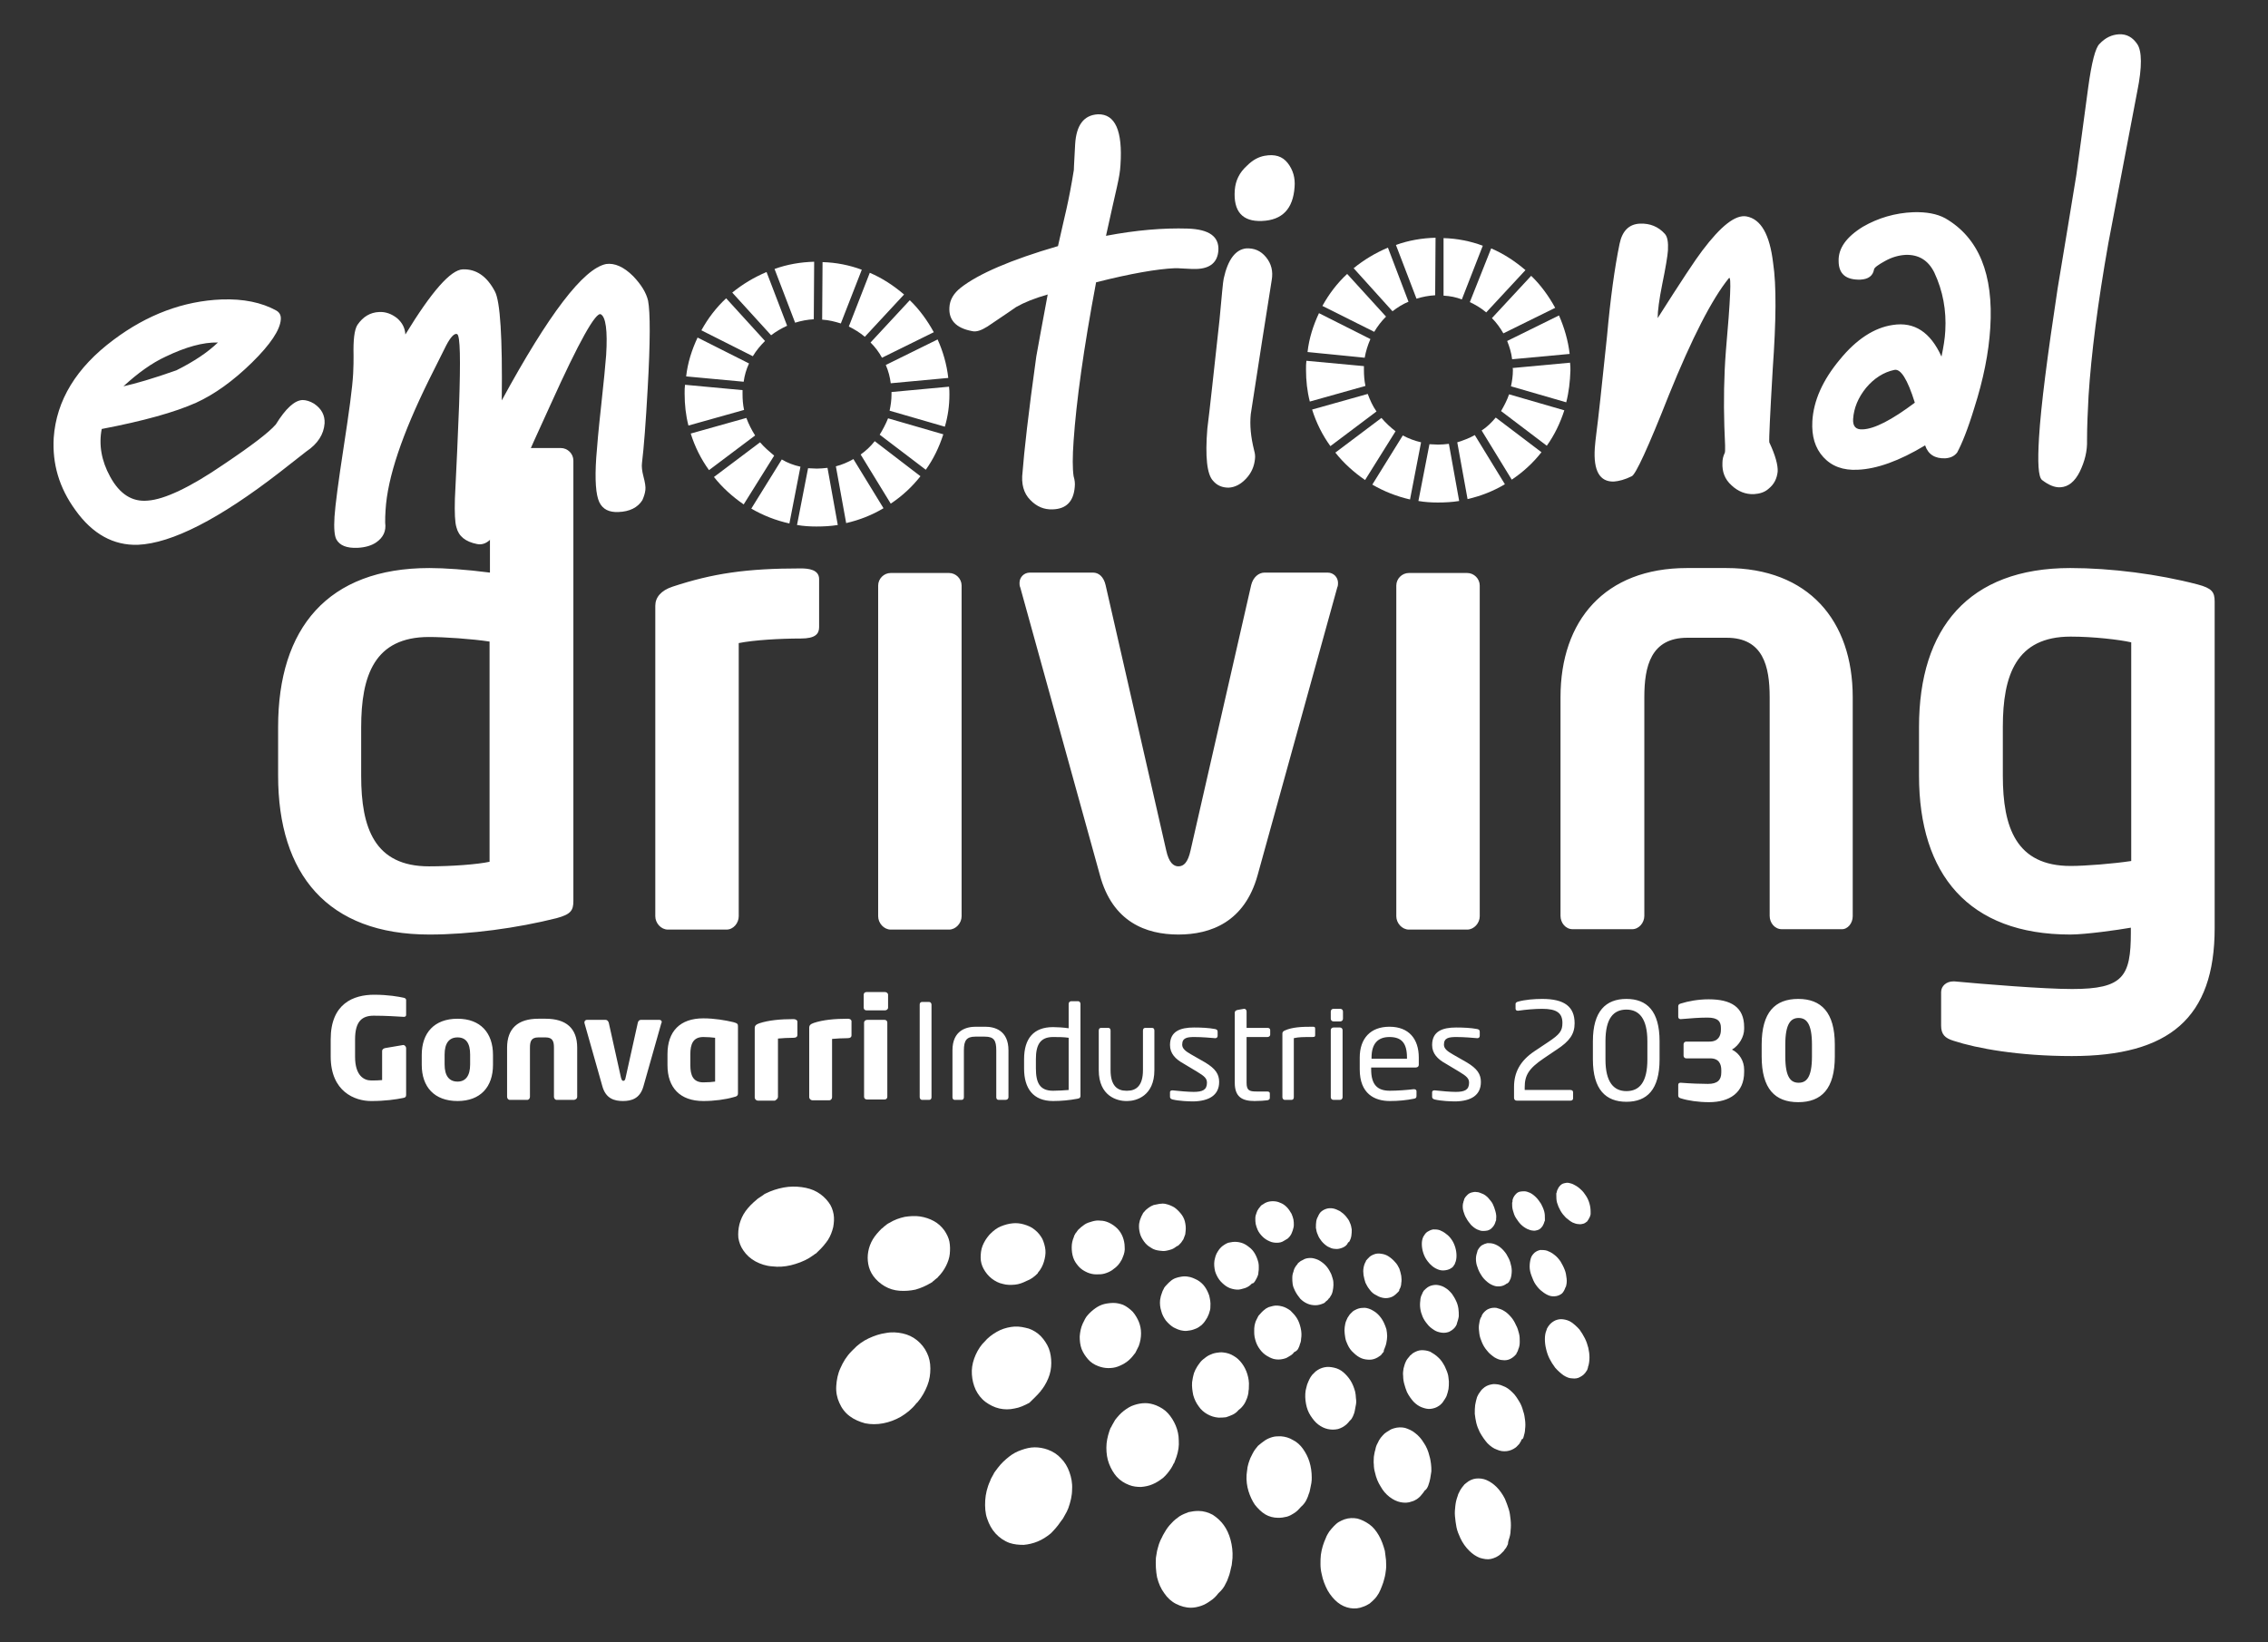
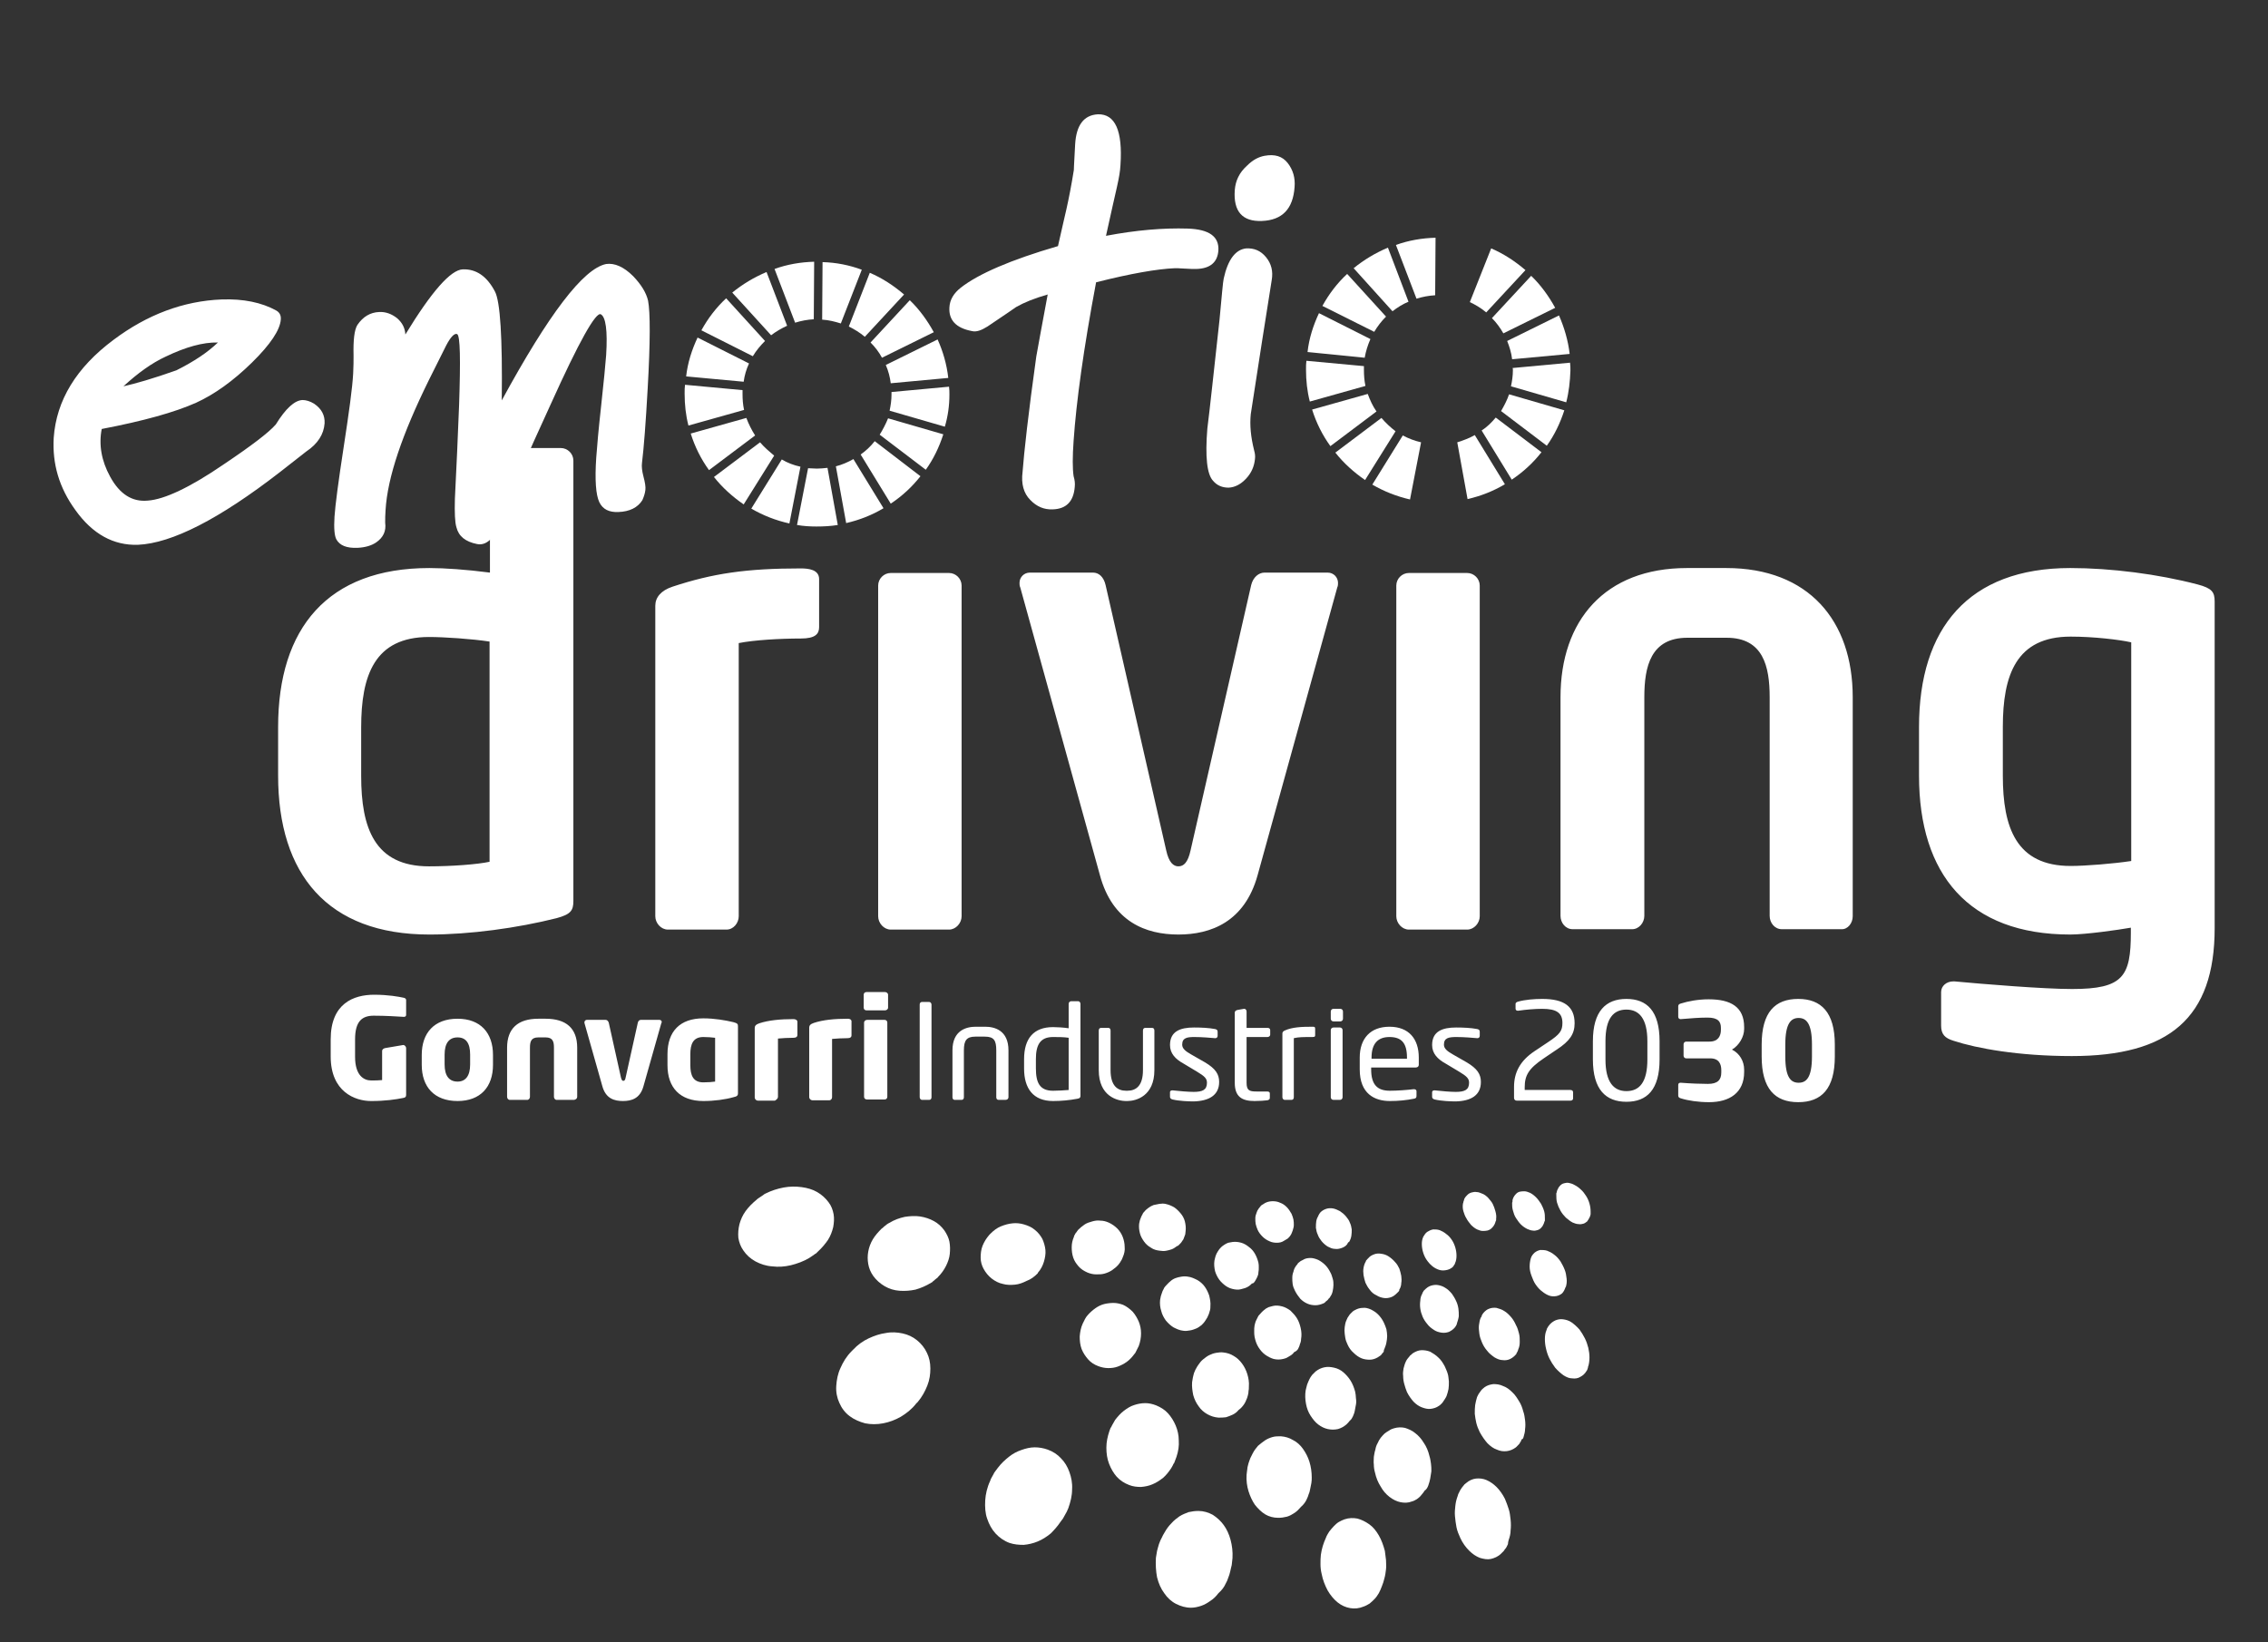
<svg xmlns="http://www.w3.org/2000/svg" version="1.1" id="Capa_1" x="0px" y="0px" viewBox="0 0 595.3 431" style="enable-background:new 0 0 595.3 431;" xml:space="preserve">
  <rect x="0" y="0" width="595.3" height="431" fill="#333333" stroke="none" />
  <style type="text/css"> .st0{fill:#FFFFFF;} </style>
  <g>
    <path class="st0" d="M396,404.2c0.3-0.8,0.5-1.7,0.5-2.5c0.1-0.9,0.1-1.8,0-2.8c-0.1-0.9-0.2-1.9-0.5-2.8c-0.3-0.9-0.6-1.8-1-2.7 c-0.6-1.2-1.4-2.3-2.2-3.1c-0.8-0.8-1.7-1.4-2.6-1.8c-0.9-0.4-1.9-0.5-2.8-0.4c-0.9,0.1-1.8,0.5-2.6,1.2c-0.3,0.2-0.5,0.4-0.7,0.7 c-0.2,0.2-0.4,0.5-0.6,0.8c-0.2,0.3-0.4,0.6-0.5,0.9c-0.2,0.3-0.3,0.6-0.4,1c-0.3,0.8-0.5,1.6-0.6,2.5c-0.1,0.9-0.2,1.8-0.1,2.8 c0.1,1,0.2,1.9,0.4,2.9c0.2,1,0.6,1.9,1,2.8c0.6,1.3,1.4,2.4,2.3,3.3c0.9,0.9,1.8,1.5,2.8,1.9c1,0.3,2,0.5,2.9,0.3 c0.9-0.2,1.9-0.6,2.7-1.4c0.2-0.2,0.5-0.5,0.7-0.7c0.2-0.3,0.4-0.6,0.6-0.8c0.2-0.3,0.3-0.6,0.5-1 C395.8,404.9,395.9,404.6,396,404.2" />
    <path class="st0" d="M329.4,336.3c0.2-0.3,0.4-0.7,0.6-1.1c0.2-0.4,0.3-0.8,0.3-1.2c0.1-0.4,0.1-0.9,0.1-1.3c0-0.5,0-0.9-0.1-1.3 c-0.2-0.8-0.5-1.6-0.9-2.3c-0.4-0.7-0.9-1.3-1.6-1.8c-0.6-0.5-1.3-0.9-2-1.1c-0.7-0.2-1.5-0.3-2.3-0.2c-0.4,0.1-0.7,0.1-1.1,0.2 c-0.3,0.1-0.7,0.3-1,0.5c-0.3,0.2-0.6,0.4-0.8,0.6c-0.3,0.3-0.5,0.5-0.7,0.8c-0.2,0.3-0.4,0.6-0.6,1c-0.2,0.4-0.3,0.8-0.4,1.2 c-0.1,0.4-0.2,0.8-0.2,1.3c0,0.4,0,0.9,0.1,1.4c0.1,0.9,0.5,1.7,0.9,2.4c0.4,0.7,1,1.3,1.6,1.8c0.6,0.5,1.3,0.9,2.1,1.1 c0.8,0.2,1.6,0.3,2.3,0.1c0.4-0.1,0.7-0.2,1.1-0.3c0.3-0.1,0.7-0.3,1-0.5c0.3-0.2,0.5-0.4,0.8-0.7 C329,336.9,329.2,336.6,329.4,336.3" />
    <path class="st0" d="M340.7,354.1c0.2-0.4,0.4-0.8,0.5-1.3c0.2-0.4,0.3-0.9,0.3-1.3c0.1-0.5,0.1-1,0.1-1.4c0-0.5-0.1-1-0.2-1.5 c-0.2-0.9-0.5-1.8-1-2.6c-0.5-0.8-1.1-1.4-1.7-2c-0.7-0.5-1.4-0.9-2.2-1.1c-0.8-0.2-1.6-0.3-2.4-0.1c-0.4,0.1-0.8,0.2-1.1,0.3 c-0.3,0.2-0.7,0.3-1,0.6c-0.3,0.2-0.6,0.5-0.9,0.8c-0.3,0.3-0.5,0.6-0.8,0.9c-0.2,0.4-0.4,0.8-0.6,1.2c-0.2,0.4-0.3,0.9-0.4,1.3 c-0.1,0.5-0.1,1-0.1,1.5c0,0.5,0,1,0.1,1.5c0.2,1,0.5,1.9,1,2.7c0.5,0.8,1.1,1.5,1.8,2c0.7,0.5,1.5,0.9,2.2,1.1 c0.8,0.2,1.7,0.2,2.5,0c0.4-0.1,0.8-0.2,1.1-0.4c0.3-0.2,0.7-0.4,1-0.6c0.3-0.2,0.6-0.5,0.8-0.8 C340.2,354.7,340.5,354.4,340.7,354.1" />
    <path class="st0" d="M355.1,371.8c0.2-0.5,0.4-0.9,0.5-1.5c0.1-0.5,0.2-1,0.3-1.6c0.1-0.5,0.1-1.1,0-1.7c0-0.6-0.1-1.1-0.2-1.7 c-0.3-1.1-0.7-2.1-1.2-2.9c-0.5-0.8-1.2-1.6-1.9-2.2c-0.7-0.6-1.5-1-2.4-1.2c-0.9-0.2-1.7-0.3-2.6-0.1c-0.4,0.1-0.8,0.2-1.2,0.4 c-0.4,0.2-0.7,0.4-1.1,0.7c-0.3,0.3-0.6,0.6-0.9,0.9c-0.3,0.4-0.5,0.7-0.7,1.1c-0.2,0.4-0.4,0.9-0.6,1.4c-0.1,0.5-0.3,1-0.4,1.6 c-0.1,0.6-0.1,1.1-0.1,1.7c0,0.6,0.1,1.2,0.2,1.8c0.2,1.1,0.6,2.2,1.2,3.1c0.6,0.9,1.2,1.7,2,2.3c0.8,0.6,1.6,1,2.5,1.2 c0.9,0.2,1.8,0.2,2.7,0c0.4-0.1,0.8-0.3,1.2-0.5c0.4-0.2,0.7-0.5,1-0.7c0.3-0.3,0.6-0.6,0.9-1C354.7,372.6,354.9,372.2,355.1,371.8 " />
    <path class="st0" d="M374.9,389.9c0.2-0.6,0.4-1.2,0.5-1.8c0.1-0.6,0.2-1.3,0.3-1.9c0-0.7,0-1.3-0.1-2c-0.1-0.7-0.2-1.4-0.4-2 c-0.3-1.3-0.8-2.5-1.5-3.5c-0.6-1-1.4-1.9-2.2-2.5c-0.8-0.7-1.8-1.1-2.7-1.4c-0.9-0.2-1.9-0.2-2.9,0.1c-0.4,0.1-0.9,0.3-1.3,0.6 c-0.4,0.2-0.8,0.5-1.2,0.8c-0.3,0.3-0.7,0.7-1,1.1c-0.3,0.4-0.6,0.9-0.8,1.4c-0.3,0.5-0.5,1.1-0.6,1.7c-0.2,0.6-0.3,1.3-0.4,1.9 c0,0.7-0.1,1.4,0,2c0,0.7,0.1,1.4,0.3,2.1c0.3,1.4,0.8,2.6,1.5,3.7c0.6,1.1,1.4,2,2.3,2.7c0.9,0.7,1.9,1.2,2.9,1.4 c1,0.2,2,0.2,3-0.2c0.5-0.1,0.9-0.4,1.3-0.6c0.4-0.3,0.8-0.6,1.1-1c0.3-0.4,0.7-0.8,0.9-1.2C374.5,390.9,374.7,390.4,374.9,389.9" />
    <path class="st0" d="M349.2,340.3c0.3-0.4,0.5-0.9,0.6-1.4c0.1-0.5,0.2-1.1,0.2-1.6c0-0.5,0-1.1-0.2-1.7c-0.2-0.6-0.3-1.1-0.6-1.6 c-0.4-0.8-0.8-1.4-1.4-2c-0.5-0.5-1.2-1-1.8-1.3c-0.7-0.3-1.4-0.5-2-0.5c-0.7,0-1.4,0.1-2,0.5c-0.2,0.1-0.4,0.2-0.6,0.3 c-0.2,0.1-0.3,0.3-0.5,0.4c-0.2,0.1-0.3,0.3-0.4,0.5c-0.2,0.2-0.3,0.3-0.4,0.5c-0.3,0.4-0.5,0.9-0.6,1.4c-0.2,0.5-0.3,1-0.3,1.6 c0,0.5,0,1.1,0.1,1.7c0.1,0.6,0.3,1.1,0.6,1.7c0.4,0.8,0.9,1.5,1.4,2.1c0.6,0.6,1.2,1,1.9,1.3c0.7,0.3,1.4,0.4,2.1,0.4 c0.7,0,1.4-0.2,2.1-0.5c0.2-0.1,0.4-0.2,0.5-0.4c0.2-0.1,0.3-0.3,0.5-0.4c0.1-0.1,0.3-0.3,0.4-0.5 C349,340.7,349.1,340.5,349.2,340.3" />
    <path class="st0" d="M363.4,354c0.2-0.5,0.4-1,0.5-1.6c0.1-0.5,0.2-1.1,0.2-1.7c0-0.6-0.1-1.2-0.2-1.8c-0.2-0.6-0.4-1.2-0.7-1.8 c-0.4-0.8-0.9-1.5-1.5-2.1c-0.6-0.6-1.3-1-1.9-1.3c-0.7-0.3-1.4-0.5-2.1-0.4c-0.7,0-1.4,0.2-2.1,0.6c-0.2,0.1-0.4,0.2-0.6,0.4 c-0.2,0.2-0.3,0.3-0.5,0.5c-0.2,0.2-0.3,0.3-0.4,0.5c-0.1,0.2-0.3,0.4-0.4,0.6c-0.2,0.5-0.5,1-0.6,1.6c-0.1,0.5-0.2,1.1-0.2,1.7 c0,0.6,0.1,1.2,0.2,1.9c0.1,0.6,0.3,1.2,0.6,1.8c0.4,0.9,0.9,1.6,1.6,2.2c0.6,0.6,1.3,1.1,2,1.4c0.7,0.3,1.5,0.4,2.2,0.4 c0.7,0,1.4-0.2,2.1-0.6c0.2-0.1,0.4-0.3,0.6-0.4c0.2-0.1,0.4-0.3,0.5-0.5c0.2-0.2,0.3-0.4,0.5-0.6 C363.2,354.4,363.3,354.2,363.4,354" />
    <path class="st0" d="M379.7,366.4c0.2-0.6,0.4-1.2,0.5-1.8c0.1-0.6,0.1-1.3,0.1-2c-0.1-0.7-0.1-1.4-0.3-2c-0.2-0.7-0.5-1.3-0.8-2 c-0.5-0.9-1-1.7-1.7-2.3c-0.6-0.6-1.4-1.1-2.1-1.5c-0.8-0.3-1.5-0.4-2.2-0.4c-0.8,0-1.5,0.3-2.2,0.7c-0.2,0.1-0.4,0.3-0.6,0.5 c-0.2,0.1-0.4,0.3-0.5,0.5c-0.2,0.2-0.3,0.4-0.5,0.6c-0.1,0.2-0.3,0.4-0.4,0.7c-0.3,0.6-0.4,1.1-0.6,1.8c-0.1,0.6-0.2,1.3-0.1,2 c0,0.7,0.1,1.4,0.3,2.1c0.2,0.7,0.4,1.4,0.7,2.1c0.5,1,1.1,1.8,1.7,2.5c0.7,0.7,1.4,1.2,2.2,1.5c0.8,0.3,1.6,0.5,2.3,0.4 c0.8-0.1,1.5-0.3,2.2-0.8c0.2-0.1,0.4-0.3,0.6-0.5c0.2-0.2,0.4-0.4,0.5-0.6c0.1-0.2,0.3-0.4,0.4-0.6 C379.5,366.9,379.6,366.6,379.7,366.4" />
    <path class="st0" d="M399.9,377.2c0.2-0.7,0.4-1.4,0.4-2.1c0.1-0.7,0.1-1.5,0-2.3c-0.1-0.8-0.2-1.6-0.5-2.4 c-0.2-0.8-0.5-1.6-0.9-2.3c-0.6-1-1.2-2-2-2.7c-0.7-0.7-1.5-1.3-2.4-1.6c-0.8-0.4-1.7-0.5-2.5-0.5c-0.8,0.1-1.6,0.3-2.3,0.8 c-0.2,0.2-0.4,0.3-0.6,0.5c-0.2,0.2-0.4,0.4-0.5,0.6c-0.2,0.2-0.3,0.5-0.5,0.7c-0.1,0.3-0.3,0.5-0.4,0.8c-0.2,0.7-0.4,1.4-0.5,2.1 c-0.1,0.7-0.1,1.5-0.1,2.3c0.1,0.8,0.2,1.6,0.4,2.4c0.2,0.8,0.5,1.6,0.9,2.4c0.6,1.1,1.3,2.1,2,2.9c0.8,0.8,1.6,1.4,2.5,1.7 c0.9,0.4,1.7,0.5,2.6,0.4c0.8-0.1,1.6-0.4,2.4-1c0.2-0.2,0.4-0.4,0.6-0.6c0.2-0.2,0.4-0.4,0.5-0.7c0.2-0.2,0.3-0.5,0.4-0.8 C399.7,377.8,399.8,377.5,399.9,377.2" />
    <path class="st0" d="M367.3,338.5c0.3-0.5,0.5-1.1,0.5-1.7c0.1-0.6,0.1-1.2,0-1.9c-0.1-0.6-0.3-1.3-0.5-1.9 c-0.3-0.6-0.6-1.2-1.1-1.7c-0.5-0.6-1.1-1.1-1.7-1.5c-0.6-0.4-1.2-0.6-1.9-0.7c-0.6-0.1-1.3-0.1-1.8,0.1c-0.6,0.2-1.2,0.5-1.6,1 c-0.1,0.1-0.1,0.1-0.2,0.2c-0.1,0.1-0.1,0.1-0.2,0.2c0,0.1-0.1,0.2-0.2,0.2c0,0.1-0.1,0.2-0.1,0.3c-0.3,0.5-0.5,1.1-0.6,1.7 c-0.1,0.6-0.1,1.2,0,1.9c0.1,0.7,0.3,1.3,0.5,2c0.3,0.6,0.6,1.2,1.1,1.8c0.5,0.7,1.1,1.2,1.8,1.5c0.6,0.4,1.3,0.6,1.9,0.7 c0.7,0.1,1.3,0,1.9-0.2c0.6-0.2,1.1-0.6,1.6-1.1c0.1-0.1,0.1-0.1,0.2-0.2c0.1-0.1,0.1-0.1,0.2-0.2c0.1-0.1,0.1-0.2,0.2-0.2 C367.2,338.6,367.2,338.6,367.3,338.5" />
    <path class="st0" d="M382.4,347.4c0.2-0.6,0.4-1.2,0.5-1.9c0-0.7,0-1.4-0.1-2c-0.1-0.7-0.3-1.4-0.6-2c-0.3-0.7-0.7-1.3-1.1-1.9 c-0.6-0.7-1.1-1.2-1.8-1.6c-0.6-0.4-1.3-0.6-1.9-0.7c-0.6-0.1-1.3,0-1.9,0.2c-0.6,0.2-1.1,0.6-1.6,1.1c-0.1,0.1-0.1,0.1-0.2,0.2 c-0.1,0.1-0.1,0.2-0.1,0.2c-0.1,0.1-0.1,0.2-0.2,0.3c0,0.1-0.1,0.2-0.1,0.3c-0.3,0.5-0.5,1.2-0.5,1.8c-0.1,0.7-0.1,1.4,0,2.1 c0.1,0.7,0.3,1.4,0.6,2.1c0.3,0.7,0.7,1.3,1.2,1.9c0.5,0.7,1.2,1.2,1.8,1.6c0.6,0.4,1.3,0.6,2,0.7c0.7,0.1,1.3,0,1.9-0.2 c0.6-0.3,1.1-0.6,1.6-1.2c0.1-0.1,0.1-0.2,0.2-0.3c0.1-0.1,0.1-0.2,0.1-0.2c0.1-0.1,0.1-0.2,0.2-0.3 C382.3,347.5,382.4,347.4,382.4,347.4" />
    <path class="st0" d="M398.5,354.2c0.3-0.6,0.4-1.3,0.4-2c0-0.7,0-1.5-0.2-2.2c-0.2-0.8-0.4-1.5-0.8-2.2c-0.3-0.7-0.7-1.4-1.2-2 c-0.6-0.7-1.2-1.3-1.9-1.7c-0.6-0.4-1.3-0.6-2-0.8c-0.7-0.1-1.4,0-1.9,0.2c-0.6,0.2-1.1,0.6-1.6,1.2c-0.1,0.1-0.1,0.2-0.2,0.3 c-0.1,0.1-0.1,0.2-0.1,0.2c-0.1,0.1-0.1,0.2-0.1,0.3c0,0.1-0.1,0.2-0.2,0.3c-0.3,0.6-0.4,1.3-0.5,2c-0.1,0.7,0,1.5,0.1,2.3 c0.1,0.8,0.4,1.6,0.7,2.3c0.3,0.7,0.7,1.4,1.3,2.1c0.6,0.8,1.3,1.3,2,1.8c0.7,0.4,1.4,0.7,2.1,0.7c0.7,0.1,1.4,0,2-0.3 c0.6-0.3,1.1-0.7,1.6-1.3c0-0.1,0.1-0.2,0.1-0.3c0.1-0.1,0.1-0.2,0.2-0.3c0-0.1,0.1-0.2,0.1-0.3 C398.5,354.4,398.5,354.3,398.5,354.2" />
    <path class="st0" d="M416.9,358.6c0.2-0.7,0.3-1.5,0.3-2.3c0-0.8-0.1-1.6-0.3-2.5c-0.2-0.8-0.5-1.7-0.9-2.5 c-0.4-0.8-0.9-1.6-1.4-2.3c-0.7-0.8-1.4-1.4-2.1-1.9c-0.7-0.5-1.5-0.7-2.2-0.8c-0.7-0.1-1.4,0-2.1,0.3c-0.6,0.3-1.2,0.7-1.7,1.4 c-0.1,0.1-0.1,0.2-0.2,0.3c0,0.1-0.1,0.2-0.2,0.3c0,0.1-0.1,0.2-0.1,0.3c0,0.1-0.1,0.2-0.1,0.3c-0.3,0.7-0.4,1.5-0.4,2.3 c0,0.8,0.1,1.7,0.3,2.5c0.2,0.9,0.5,1.8,0.9,2.6c0.4,0.8,0.9,1.6,1.5,2.4c0.7,0.8,1.5,1.5,2.2,2c0.8,0.5,1.5,0.8,2.3,0.8 c0.7,0.1,1.5,0,2.1-0.4c0.6-0.3,1.2-0.8,1.6-1.5c0.1-0.1,0.1-0.2,0.2-0.3c0-0.1,0.1-0.2,0.1-0.3c0-0.1,0.1-0.2,0.1-0.3 C416.8,358.8,416.8,358.7,416.9,358.6" />
    <path class="st0" d="M381.9,331.7C381.9,331.6,381.9,331.6,381.9,331.7C381.9,331.6,381.9,331.6,381.9,331.7l0-0.1c0,0,0,0,0,0 c0.3-0.6,0.4-1.3,0.4-2c0-0.7-0.1-1.4-0.3-2.1c-0.2-0.7-0.5-1.4-0.9-2c-0.4-0.6-0.9-1.2-1.5-1.6c-0.6-0.5-1.2-0.8-1.7-1 c-0.6-0.2-1.2-0.2-1.7-0.2c-0.6,0.1-1,0.3-1.5,0.6c-0.5,0.3-0.8,0.8-1.1,1.3c0,0,0,0,0,0l0,0c0,0,0,0,0,0c0,0,0,0,0,0 c-0.3,0.6-0.4,1.3-0.4,1.9c0,0.7,0.1,1.4,0.3,2.1c0.2,0.7,0.5,1.4,0.9,2c0.4,0.6,0.9,1.2,1.5,1.7c0.6,0.5,1.2,0.8,1.8,1 c0.6,0.2,1.2,0.2,1.8,0.1c0.6-0.1,1.1-0.3,1.5-0.6C381.3,332.7,381.6,332.2,381.9,331.7" />
-     <path class="st0" d="M396.4,335.8C396.4,335.8,396.4,335.8,396.4,335.8C396.4,335.8,396.4,335.8,396.4,335.8 C396.5,335.8,396.5,335.7,396.4,335.8c0.1-0.1,0.1-0.1,0.1-0.2c0.2-0.6,0.3-1.3,0.3-2.1c0-0.7-0.2-1.5-0.4-2.2 c-0.2-0.7-0.6-1.4-1-2.1c-0.4-0.6-0.9-1.2-1.5-1.7c-0.6-0.5-1.2-0.8-1.8-1c-0.6-0.2-1.2-0.2-1.7-0.2c-0.5,0.1-1,0.3-1.5,0.6 c-0.4,0.3-0.8,0.8-1.1,1.4c0,0,0,0,0,0c0,0,0,0,0,0c0,0,0,0,0,0c0,0,0,0,0,0.1c-0.2,0.6-0.4,1.3-0.4,2c0,0.7,0.1,1.5,0.4,2.2 c0.2,0.7,0.6,1.5,1,2.1c0.4,0.7,1,1.3,1.6,1.8c0.6,0.5,1.2,0.8,1.8,1c0.6,0.2,1.2,0.2,1.8,0.1c0.5-0.1,1-0.3,1.5-0.7 C395.8,336.9,396.2,336.4,396.4,335.8" />
    <path class="st0" d="M410.9,337.9C410.9,337.9,410.9,337.9,410.9,337.9C410.9,337.8,410.9,337.8,410.9,337.9c0-0.1,0.1-0.1,0.1-0.1 c0,0,0,0,0,0c0.2-0.7,0.3-1.4,0.2-2.2c-0.1-0.8-0.2-1.6-0.5-2.3c-0.3-0.8-0.7-1.5-1.1-2.2c-0.5-0.7-1-1.3-1.7-1.8 c-0.6-0.5-1.3-0.8-1.8-1c-0.6-0.2-1.2-0.2-1.8-0.2c-0.5,0.1-1,0.3-1.5,0.7c-0.4,0.4-0.8,0.8-1,1.5c0,0,0,0,0,0c0,0,0,0,0,0l0,0 c0,0,0,0,0,0c-0.2,0.7-0.3,1.4-0.3,2.2c0,0.8,0.2,1.6,0.5,2.4c0.3,0.8,0.6,1.6,1.1,2.3c0.5,0.7,1,1.3,1.7,1.8 c0.6,0.5,1.3,0.9,1.9,1.1c0.6,0.2,1.2,0.2,1.8,0.1c0.5-0.1,1-0.3,1.5-0.7C410.4,339.1,410.7,338.5,410.9,337.9" />
    <path class="st0" d="M392.4,321.1c0-0.1,0.1-0.2,0.1-0.3c0-0.1,0.1-0.2,0.1-0.3c0.1-0.1,0.1-0.2,0.1-0.3c0-0.1,0-0.2,0-0.3 c0.1-0.6,0-1.3-0.2-2c-0.2-0.7-0.4-1.3-0.7-1.9c-0.3-0.6-0.8-1.1-1.2-1.6c-0.5-0.5-1-0.9-1.6-1.1c-0.5-0.2-0.9-0.4-1.4-0.4 c-0.5-0.1-0.9,0-1.3,0.1c-0.4,0.1-0.8,0.3-1.1,0.6c-0.3,0.3-0.6,0.6-0.8,1c-0.1,0.1-0.1,0.2-0.1,0.3c0,0.1-0.1,0.2-0.1,0.3 c0,0.1-0.1,0.2-0.1,0.3c0,0.1,0,0.2-0.1,0.4c-0.1,0.6-0.1,1.3,0.1,2c0.2,0.6,0.4,1.3,0.8,1.9c0.3,0.6,0.8,1.2,1.2,1.7 c0.5,0.5,1,0.9,1.6,1.2c0.5,0.2,1,0.4,1.4,0.4c0.5,0,0.9,0,1.3-0.1c0.4-0.1,0.8-0.3,1.1-0.6C392,321.9,392.2,321.6,392.4,321.1" />
    <path class="st0" d="M405.2,321.2c0-0.1,0.1-0.2,0.1-0.3c0-0.1,0.1-0.2,0.1-0.3c0.1-0.1,0.1-0.2,0.1-0.3c0-0.1,0-0.2,0-0.4 c0-0.7,0-1.3-0.2-2c-0.2-0.7-0.5-1.3-0.8-1.9c-0.4-0.6-0.8-1.2-1.3-1.7c-0.5-0.5-1-0.9-1.6-1.2c-0.5-0.2-1-0.4-1.4-0.4 c-0.5,0-0.9,0-1.3,0.1c-0.4,0.1-0.7,0.3-1,0.6c-0.3,0.3-0.5,0.6-0.7,1c0,0.1-0.1,0.2-0.1,0.3c0,0.1-0.1,0.2-0.1,0.3 c0,0.1,0,0.2,0,0.3c0,0.1,0,0.2-0.1,0.4c0,0.7,0,1.3,0.2,2c0.2,0.7,0.4,1.4,0.8,2c0.4,0.6,0.8,1.2,1.3,1.7c0.5,0.5,1.1,0.9,1.7,1.2 c0.5,0.2,1,0.4,1.4,0.4c0.4,0.1,0.9,0,1.2-0.1c0.4-0.1,0.7-0.3,1-0.6C404.8,322,405,321.7,405.2,321.2" />
    <path class="st0" d="M417.3,319.4c0-0.1,0.1-0.2,0.1-0.3c0-0.1,0.1-0.2,0.1-0.4c0-0.1,0-0.2,0-0.3c0-0.1,0-0.2,0-0.4 c0-0.7-0.1-1.4-0.3-2.1c-0.2-0.7-0.5-1.4-0.9-2c-0.4-0.6-0.8-1.2-1.4-1.7c-0.5-0.5-1.1-0.9-1.7-1.2c-0.5-0.3-1-0.4-1.4-0.5 c-0.5-0.1-0.9,0-1.3,0.1c-0.4,0.1-0.7,0.3-1,0.6c-0.3,0.3-0.5,0.6-0.7,1.1c-0.1,0.1-0.1,0.2-0.1,0.3c0,0.1-0.1,0.2-0.1,0.3 c0,0.1,0,0.2-0.1,0.3c0,0.1,0,0.3,0,0.4c0,0.7,0,1.4,0.2,2.1c0.2,0.7,0.5,1.4,0.9,2.1c0.4,0.7,0.9,1.3,1.4,1.8 c0.6,0.5,1.2,1,1.8,1.3c0.5,0.2,1,0.4,1.5,0.4c0.5,0.1,0.9,0,1.3-0.1c0.4-0.1,0.7-0.4,1-0.6C416.9,320.2,417.1,319.8,417.3,319.4" />
    <path class="st0" d="M214.7,328.5c1-0.9,1.9-2,2.6-3c0.7-1.1,1.1-2.2,1.4-3.4c0.2-1.1,0.3-2.3,0.1-3.4c-0.2-1.1-0.6-2.2-1.3-3.1 c-0.8-1.1-1.8-2-3-2.7c-1.2-0.7-2.6-1.1-4.1-1.3c-1.5-0.2-3.1-0.2-4.7,0.1c-1.6,0.3-3.2,0.8-4.8,1.6c-0.2,0.1-0.4,0.2-0.6,0.4 c-0.2,0.1-0.4,0.3-0.6,0.4c-0.2,0.1-0.4,0.3-0.6,0.4c-0.2,0.1-0.4,0.3-0.5,0.4c-1.1,0.9-2.1,1.9-2.9,3c-0.8,1.1-1.3,2.3-1.6,3.4 c-0.3,1.2-0.4,2.4-0.3,3.6c0.2,1.2,0.6,2.3,1.3,3.3c0.8,1.2,1.9,2.2,3.2,2.9c1.3,0.7,2.8,1.2,4.4,1.3c1.6,0.2,3.2,0.1,4.9-0.3 c1.6-0.4,3.3-1,4.8-1.9c0.2-0.1,0.4-0.3,0.6-0.4c0.2-0.1,0.4-0.3,0.6-0.4c0.2-0.2,0.4-0.3,0.6-0.4 C214.4,328.8,214.6,328.6,214.7,328.5" />
    <path class="st0" d="M240.4,368.5C240.5,368.5,240.5,368.5,240.4,368.5c0.1-0.1,0.1-0.2,0.2-0.2c0,0,0-0.1,0.1-0.1 c0,0,0.1-0.1,0.1-0.1c1.2-1.4,2-2.9,2.6-4.4c0.6-1.5,0.8-3,0.8-4.5c0-1.5-0.3-2.9-0.9-4.1c-0.6-1.3-1.5-2.4-2.6-3.3 c-1.1-0.9-2.4-1.5-3.8-1.8c-1.4-0.3-2.9-0.4-4.4-0.1c-1.5,0.2-3,0.7-4.5,1.4c-1.5,0.7-2.9,1.7-4.1,3c0,0-0.1,0-0.1,0.1 c0,0-0.1,0.1-0.1,0.1c0,0-0.1,0.1-0.1,0.1c0,0-0.1,0.1-0.1,0.1c-1.3,1.3-2.2,2.8-2.9,4.4c-0.7,1.5-1,3.1-1.1,4.7 c-0.1,1.6,0.2,3.1,0.8,4.4c0.6,1.4,1.5,2.6,2.7,3.5c1.2,0.9,2.6,1.5,4.1,1.9c1.5,0.3,3.1,0.3,4.7,0c1.6-0.3,3.2-0.9,4.6-1.7 C237.9,371,239.3,369.9,240.4,368.5" />
    <path class="st0" d="M246.2,335.2c0.9-0.9,1.6-1.9,2.1-2.9c0.5-1,0.9-2.1,1-3.2c0.1-1.1,0.1-2.1-0.1-3.2c-0.2-1-0.7-2-1.3-2.9 c-0.8-1.1-1.7-1.9-2.8-2.5c-1.1-0.6-2.3-1-3.6-1.2c-1.3-0.2-2.7-0.1-4,0.1c-1.4,0.3-2.8,0.8-4.1,1.6c-0.2,0.1-0.4,0.2-0.5,0.3 c-0.2,0.1-0.3,0.2-0.5,0.4c-0.2,0.1-0.3,0.2-0.5,0.4c-0.1,0.1-0.3,0.3-0.5,0.4c-0.9,0.9-1.7,1.8-2.3,2.8c-0.6,1-1,2.1-1.2,3.2 c-0.2,1.1-0.2,2.2,0,3.3c0.2,1.1,0.6,2.1,1.3,3.1c0.8,1.1,1.8,2,3,2.7c1.2,0.7,2.5,1.1,3.9,1.2c1.4,0.1,2.8,0,4.2-0.3 c1.4-0.4,2.8-1,4.1-1.8c0.2-0.1,0.4-0.2,0.5-0.4c0.2-0.1,0.3-0.2,0.5-0.4c0.2-0.1,0.3-0.3,0.5-0.4 C245.9,335.5,246.1,335.4,246.2,335.2" />
    <path class="st0" d="M278.4,399.4c0.2-0.3,0.4-0.5,0.6-0.8c0.2-0.3,0.3-0.6,0.5-0.9c0.2-0.3,0.3-0.6,0.5-0.9 c0.1-0.3,0.3-0.6,0.4-0.9c0.6-1.7,1-3.3,1-5c0.1-1.6-0.2-3.1-0.7-4.5c-0.5-1.4-1.2-2.6-2.2-3.6c-0.9-1-2.1-1.8-3.5-2.3 c-1.1-0.4-2.3-0.6-3.4-0.6c-1.2,0-2.4,0.3-3.5,0.7c-1.2,0.4-2.3,1-3.3,1.8c-1,0.8-2,1.7-2.9,2.9c-0.2,0.3-0.4,0.5-0.6,0.8 c-0.2,0.3-0.4,0.5-0.5,0.8c-0.2,0.3-0.3,0.6-0.5,0.9c-0.2,0.3-0.3,0.6-0.4,0.9c-0.8,1.7-1.2,3.5-1.3,5.1c-0.1,1.7,0,3.4,0.5,4.8 c0.5,1.5,1.2,2.8,2.2,3.9c1,1.1,2.3,2,3.7,2.5c1.2,0.4,2.4,0.5,3.7,0.5c1.2-0.1,2.5-0.4,3.7-0.9c1.2-0.5,2.3-1.2,3.4-2.1 C276.7,401.6,277.6,400.6,278.4,399.4" />
    <path class="st0" d="M272.3,334.3C272.3,334.3,272.3,334.2,272.3,334.3c0.1-0.1,0.1-0.1,0.1-0.1c0,0,0,0,0,0c0,0,0-0.1,0-0.1 c0.8-0.9,1.3-1.9,1.6-2.9c0.3-1,0.5-2.1,0.4-3.1c-0.1-1-0.4-2-0.8-2.9c-0.5-0.9-1.1-1.7-2-2.4c-0.8-0.7-1.8-1.1-2.8-1.4 c-1-0.3-2-0.4-3-0.3c-1.1,0.1-2.1,0.4-3.1,0.8c-1,0.4-1.9,1.1-2.7,1.9c0,0,0,0-0.1,0.1c0,0,0,0-0.1,0.1c0,0,0,0,0,0 c0,0,0,0-0.1,0.1c-0.8,0.9-1.4,1.9-1.8,2.9c-0.4,1-0.5,2.1-0.5,3.1c0,1.1,0.3,2.1,0.8,3c0.5,0.9,1.2,1.8,2.1,2.5 c0.9,0.7,1.9,1.2,2.9,1.4c1,0.3,2.1,0.3,3.2,0.2c1.1-0.1,2.1-0.5,3.1-1C270.6,335.8,271.5,335.1,272.3,334.3" />
-     <path class="st0" d="M273.2,365.1C273.2,365,273.3,365,273.2,365.1c0.1-0.1,0.1-0.2,0.1-0.2c0,0,0.1-0.1,0.1-0.1 c0,0,0.1-0.1,0.1-0.1c0.9-1.2,1.6-2.6,2-3.9c0.4-1.3,0.5-2.7,0.4-4c-0.1-1.3-0.4-2.6-1-3.7c-0.6-1.1-1.4-2.2-2.4-3 c-1-0.8-2.2-1.4-3.4-1.6c-1.2-0.3-2.5-0.4-3.7-0.2c-1.3,0.2-2.6,0.6-3.8,1.3c-1.2,0.7-2.3,1.5-3.3,2.7c0,0-0.1,0.1-0.1,0.1 c0,0-0.1,0.1-0.1,0.1c0,0,0,0.1-0.1,0.1c0,0,0,0-0.1,0.1c-1,1.2-1.7,2.5-2.2,3.9c-0.5,1.4-0.7,2.8-0.6,4.2c0.1,1.4,0.4,2.7,1,4 c0.6,1.2,1.4,2.3,2.6,3.2c1.1,0.8,2.3,1.4,3.6,1.7c1.3,0.3,2.7,0.3,4,0c1.3-0.2,2.6-0.8,3.9-1.5 C271.2,367.2,272.3,366.2,273.2,365.1" />
    <path class="st0" d="M321.7,415.7c0.3-0.5,0.5-1,0.7-1.6c0.2-0.5,0.4-1.1,0.5-1.6c0.1-0.6,0.3-1.2,0.4-1.7c0.1-0.6,0.1-1.2,0.2-1.8 c0.1-1.7-0.1-3.3-0.5-4.8c-0.4-1.5-1-2.8-1.8-3.9c-0.8-1.1-1.8-2-2.9-2.7c-1.1-0.6-2.4-1-3.7-1c-0.9,0-1.7,0.1-2.6,0.3 c-0.8,0.3-1.6,0.6-2.4,1.1c-0.7,0.5-1.5,1.1-2.1,1.8c-0.7,0.7-1.3,1.5-1.8,2.4c-0.3,0.5-0.6,1-0.8,1.5c-0.3,0.5-0.5,1.1-0.7,1.6 c-0.2,0.6-0.3,1.1-0.5,1.8c-0.1,0.6-0.2,1.2-0.3,1.8c-0.1,1.8,0,3.5,0.3,5.1c0.4,1.6,1,3,1.9,4.2c0.8,1.2,1.9,2.2,3.1,2.8 c1.2,0.6,2.5,1,3.9,1c0.9,0,1.8-0.2,2.7-0.5c0.9-0.3,1.7-0.8,2.4-1.3c0.8-0.5,1.5-1.2,2.1-2C320.7,417.4,321.3,416.6,321.7,415.7" />
    <path class="st0" d="M293.6,331.9c0.1-0.1,0.2-0.3,0.3-0.4c0.1-0.1,0.2-0.3,0.3-0.5c0.1-0.1,0.2-0.3,0.3-0.5 c0.1-0.2,0.1-0.3,0.2-0.5c0.4-0.9,0.6-1.8,0.5-2.7c0-0.9-0.2-1.8-0.5-2.6c-0.3-0.8-0.8-1.6-1.4-2.2c-0.6-0.6-1.4-1.2-2.3-1.6 c-0.7-0.3-1.4-0.5-2.2-0.5c-0.7-0.1-1.4,0-2.1,0.2c-0.7,0.2-1.4,0.4-2,0.8c-0.6,0.4-1.2,0.9-1.7,1.4c-0.1,0.1-0.2,0.3-0.3,0.4 c-0.1,0.2-0.2,0.3-0.3,0.4c-0.1,0.1-0.2,0.3-0.3,0.5c-0.1,0.2-0.2,0.3-0.2,0.5c-0.4,0.9-0.6,1.8-0.6,2.8c0,0.9,0.1,1.8,0.4,2.7 c0.3,0.9,0.8,1.6,1.4,2.3c0.6,0.7,1.4,1.2,2.3,1.6c0.7,0.3,1.5,0.5,2.3,0.5c0.8,0,1.5,0,2.2-0.2c0.7-0.2,1.4-0.5,2-0.9 C292.6,332.9,293.2,332.4,293.6,331.9" />
    <path class="st0" d="M297.6,355.6c0.1-0.2,0.3-0.3,0.4-0.5c0.1-0.2,0.2-0.4,0.3-0.6c0.1-0.2,0.2-0.4,0.3-0.6 c0.1-0.2,0.2-0.4,0.3-0.6c0.4-1.1,0.6-2.2,0.6-3.3c0-1.1-0.2-2.1-0.6-3.1c-0.4-0.9-0.9-1.8-1.6-2.6c-0.7-0.7-1.6-1.4-2.5-1.8 c-0.8-0.3-1.7-0.5-2.5-0.5c-0.8,0-1.7,0.1-2.5,0.3c-0.8,0.2-1.6,0.6-2.3,1.1c-0.7,0.5-1.4,1.1-2,1.8c-0.1,0.2-0.3,0.3-0.4,0.5 c-0.1,0.2-0.2,0.3-0.3,0.5c-0.1,0.2-0.2,0.4-0.3,0.6c-0.1,0.2-0.2,0.4-0.3,0.6c-0.5,1.1-0.7,2.2-0.8,3.4c0,1.1,0.1,2.2,0.5,3.3 c0.4,1,1,1.9,1.7,2.7c0.7,0.8,1.6,1.4,2.7,1.8c0.8,0.3,1.7,0.5,2.6,0.5c0.9,0,1.7-0.1,2.5-0.4c0.8-0.3,1.6-0.7,2.3-1.2 C296.4,357,297,356.4,297.6,355.6" />
    <path class="st0" d="M307.4,385.4c0.1-0.2,0.3-0.5,0.4-0.7c0.1-0.2,0.2-0.5,0.4-0.7c0.1-0.3,0.2-0.5,0.3-0.8 c0.1-0.3,0.2-0.5,0.3-0.8c0.5-1.5,0.7-2.9,0.6-4.3c0-1.4-0.3-2.7-0.8-3.9c-0.5-1.2-1.2-2.3-2-3.2c-0.8-0.9-1.9-1.6-3.1-2.1 c-1-0.4-2-0.6-2.9-0.6c-1,0-2,0.2-2.9,0.5c-1,0.3-1.9,0.9-2.7,1.5c-0.9,0.7-1.6,1.5-2.3,2.4c-0.1,0.2-0.3,0.5-0.4,0.7 c-0.1,0.2-0.3,0.5-0.4,0.7c-0.1,0.2-0.2,0.5-0.4,0.7c-0.1,0.3-0.2,0.5-0.3,0.8c-0.5,1.5-0.8,2.9-0.8,4.4c0,1.5,0.2,2.9,0.7,4.2 c0.5,1.3,1.2,2.5,2,3.4c0.9,1,2,1.7,3.3,2.2c1,0.4,2.1,0.5,3.1,0.5c1.1-0.1,2.1-0.3,3-0.7c1-0.4,1.9-1,2.8-1.7 C306.1,387.2,306.8,386.3,307.4,385.4" />
    <path class="st0" d="M362.7,416.4c0.3-0.7,0.5-1.4,0.7-2.2c0.2-0.7,0.3-1.5,0.4-2.3c0.1-0.8,0-1.6,0-2.4c-0.1-0.8-0.2-1.6-0.3-2.4 c-0.4-1.5-0.9-2.9-1.6-4.1c-0.7-1.2-1.5-2.2-2.5-2.9c-1-0.7-2-1.2-3.1-1.5c-1.1-0.2-2.2-0.2-3.4,0.2c-0.5,0.2-1,0.4-1.5,0.7 c-0.5,0.3-0.9,0.7-1.3,1.1c-0.4,0.4-0.8,0.9-1.2,1.4c-0.3,0.5-0.7,1.1-0.9,1.7c-0.3,0.7-0.6,1.4-0.8,2.1c-0.2,0.7-0.4,1.5-0.5,2.3 c-0.1,0.8-0.1,1.6-0.1,2.5c0,0.8,0.1,1.7,0.3,2.5c0.3,1.6,0.9,3.1,1.6,4.4c0.7,1.2,1.6,2.3,2.6,3.1c1,0.8,2.1,1.3,3.3,1.5 c1.1,0.2,2.3,0.1,3.5-0.4c0.6-0.2,1.1-0.5,1.6-0.8c0.5-0.4,0.9-0.8,1.3-1.2c0.4-0.4,0.8-1,1.1-1.5 C362.2,417.6,362.5,417,362.7,416.4" />
    <path class="st0" d="M309.9,326.3c0.2-0.2,0.3-0.4,0.5-0.7c0.2-0.2,0.3-0.5,0.4-0.8c0.1-0.2,0.2-0.5,0.3-0.8c0-0.3,0.1-0.6,0.1-0.9 c0.1-0.8,0-1.7-0.2-2.5c-0.2-0.8-0.6-1.5-1.1-2.1c-0.5-0.6-1.1-1.2-1.7-1.6c-0.7-0.4-1.4-0.7-2.3-0.9c-0.5-0.1-1-0.1-1.6,0 c-0.5,0.1-1,0.2-1.5,0.3c-0.5,0.2-0.9,0.4-1.3,0.7c-0.4,0.3-0.8,0.6-1.1,1c-0.2,0.2-0.4,0.4-0.5,0.7c-0.1,0.2-0.3,0.5-0.4,0.8 c-0.1,0.3-0.2,0.5-0.3,0.8c-0.1,0.3-0.1,0.6-0.2,0.9c-0.1,0.9,0,1.7,0.2,2.5c0.2,0.8,0.6,1.5,1.1,2.2c0.5,0.7,1.1,1.2,1.8,1.6 c0.7,0.5,1.5,0.7,2.4,0.8c0.6,0.1,1.1,0.1,1.6,0c0.5-0.1,1-0.2,1.5-0.4c0.5-0.2,0.9-0.5,1.3-0.8 C309.2,327.1,309.5,326.7,309.9,326.3" />
    <path class="st0" d="M316.4,346.6c0.2-0.3,0.3-0.5,0.5-0.8c0.1-0.3,0.3-0.6,0.4-0.9c0.1-0.3,0.2-0.6,0.3-1c0.1-0.3,0.1-0.7,0.1-1 c0.1-1-0.1-1.9-0.3-2.8c-0.3-0.9-0.7-1.7-1.2-2.4c-0.5-0.7-1.2-1.3-1.9-1.7c-0.8-0.4-1.6-0.8-2.5-0.9c-0.6-0.1-1.1-0.1-1.7,0 c-0.6,0.1-1.1,0.2-1.6,0.4c-0.5,0.2-1,0.5-1.4,0.9c-0.4,0.3-0.8,0.8-1.2,1.2c-0.2,0.2-0.4,0.5-0.5,0.8c-0.2,0.3-0.3,0.6-0.4,0.9 c-0.1,0.3-0.2,0.6-0.3,0.9c-0.1,0.3-0.1,0.7-0.2,1c-0.1,1,0,2,0.3,2.9c0.2,0.9,0.7,1.8,1.2,2.5c0.6,0.7,1.2,1.3,2,1.8 c0.8,0.4,1.6,0.8,2.6,0.9c0.6,0.1,1.2,0,1.8-0.1c0.6-0.1,1.1-0.3,1.6-0.5c0.5-0.2,1-0.6,1.4-0.9 C315.7,347.5,316.1,347.1,316.4,346.6" />
    <path class="st0" d="M326.6,368.5c0.2-0.3,0.4-0.7,0.5-1c0.2-0.4,0.3-0.7,0.4-1.1c0.1-0.4,0.2-0.7,0.2-1.2c0.1-0.4,0.1-0.8,0.1-1.2 c0.1-1.2-0.1-2.3-0.4-3.3c-0.3-1-0.8-2-1.4-2.8c-0.6-0.8-1.3-1.5-2.2-2c-0.8-0.5-1.7-0.8-2.7-0.9c-0.6-0.1-1.3,0-1.9,0.1 c-0.6,0.1-1.2,0.3-1.8,0.6c-0.6,0.3-1.1,0.7-1.6,1.1c-0.5,0.4-0.9,0.9-1.3,1.5c-0.2,0.3-0.4,0.6-0.6,1c-0.2,0.3-0.3,0.7-0.5,1.1 c-0.1,0.4-0.2,0.7-0.3,1.2c-0.1,0.4-0.1,0.8-0.2,1.2c-0.1,1.2,0.1,2.4,0.3,3.4c0.3,1.1,0.8,2.1,1.4,2.9c0.6,0.9,1.4,1.6,2.3,2.1 c0.9,0.5,1.8,0.8,2.9,0.9c0.7,0,1.3,0,2-0.1c0.6-0.2,1.2-0.4,1.8-0.7c0.6-0.3,1.1-0.7,1.5-1.2C325.8,369.6,326.2,369.1,326.6,368.5 " />
    <path class="st0" d="M343,393.5c0.2-0.4,0.4-0.9,0.5-1.3c0.2-0.4,0.3-0.9,0.4-1.4c0.1-0.5,0.2-1,0.3-1.5c0.1-0.5,0.1-1,0.1-1.5 c0-1.4-0.2-2.8-0.6-4.1c-0.4-1.3-1-2.4-1.7-3.4c-0.7-1-1.6-1.8-2.6-2.3c-1-0.6-2-0.9-3.2-1c-0.8,0-1.5,0-2.2,0.2 c-0.7,0.2-1.4,0.5-2,0.9c-0.6,0.4-1.2,0.9-1.8,1.4c-0.5,0.6-1,1.2-1.4,2c-0.2,0.4-0.4,0.8-0.6,1.2c-0.2,0.4-0.3,0.9-0.5,1.4 c-0.1,0.5-0.3,1-0.3,1.4c-0.1,0.5-0.1,1-0.2,1.6c-0.1,1.5,0.1,3,0.5,4.3c0.4,1.3,1,2.6,1.7,3.6c0.8,1,1.7,1.9,2.7,2.5 c1,0.6,2.2,0.9,3.4,0.9c0.8,0,1.5-0.1,2.3-0.3c0.7-0.2,1.4-0.6,2-1c0.6-0.4,1.2-1,1.7-1.6C342.2,394.9,342.7,394.2,343,393.5" />
    <path class="st0" d="M338.7,324.3c0.3-0.4,0.4-0.8,0.6-1.3c0.1-0.4,0.3-0.9,0.3-1.4c0-0.5,0-1-0.1-1.5c-0.1-0.5-0.3-1-0.5-1.5 c-0.4-0.7-0.8-1.3-1.3-1.8c-0.5-0.5-1.1-0.9-1.7-1.1c-0.6-0.3-1.3-0.4-1.9-0.4c-0.6,0-1.3,0.1-1.9,0.4c-0.2,0.1-0.4,0.2-0.5,0.3 c-0.2,0.1-0.3,0.2-0.5,0.3c-0.2,0.1-0.3,0.3-0.4,0.4c-0.1,0.1-0.2,0.3-0.4,0.5c-0.3,0.4-0.5,0.8-0.6,1.2c-0.2,0.5-0.3,0.9-0.3,1.4 c0,0.5,0,1,0.1,1.5c0.1,0.5,0.3,1,0.5,1.5c0.3,0.7,0.8,1.3,1.3,1.8c0.5,0.5,1.1,0.9,1.8,1.2c0.6,0.3,1.3,0.4,1.9,0.4 c0.7,0,1.3-0.1,1.9-0.5c0.2-0.1,0.3-0.2,0.5-0.3c0.2-0.1,0.3-0.2,0.5-0.3c0.1-0.1,0.3-0.3,0.4-0.4 C338.5,324.6,338.6,324.4,338.7,324.3" />
    <path class="st0" d="M354.1,326c0.3-0.5,0.5-1,0.6-1.6c0.1-0.6,0.1-1.2,0.1-1.7c-0.1-0.6-0.2-1.2-0.5-1.8c-0.2-0.6-0.6-1.1-1-1.6 c-0.5-0.6-1-1-1.6-1.4c-0.6-0.3-1.2-0.6-1.8-0.7c-0.6-0.1-1.2-0.1-1.8,0.1c-0.6,0.2-1.1,0.5-1.5,0.9c-0.1,0.1-0.1,0.1-0.1,0.2 c-0.1,0-0.1,0.1-0.2,0.2c0,0.1-0.1,0.1-0.1,0.2c-0.1,0.1-0.1,0.1-0.1,0.2c-0.3,0.5-0.5,1-0.6,1.5c-0.1,0.6-0.1,1.1-0.1,1.8 c0.1,0.6,0.2,1.2,0.5,1.8c0.2,0.6,0.6,1.2,1,1.7c0.5,0.6,1.1,1.1,1.6,1.4c0.6,0.3,1.2,0.6,1.8,0.6c0.7,0.1,1.2,0,1.8-0.2 c0.6-0.2,1.1-0.5,1.5-1c0-0.1,0.1-0.1,0.1-0.2c0-0.1,0.1-0.1,0.1-0.2c0.1,0,0.1-0.1,0.1-0.2C354.1,326.1,354.1,326,354.1,326" />
    <path class="st0" d="M120.1,267.4c-6.1,0-9.4,3.7-9.4,9.5v2.6c0,5.8,3.3,9.5,9.4,9.5c6,0,9.3-3.7,9.3-9.5v-2.6 C129.4,271.1,126.1,267.4,120.1,267.4L120.1,267.4z M123.4,279.4c0,3-1.2,4.5-3.3,4.5c-2.2,0-3.4-1.5-3.4-4.5v-2.6 c0-3,1.2-4.5,3.4-4.5c2.2,0,3.3,1.5,3.3,4.5V279.4L123.4,279.4z M151.5,287.9V275c0-5.1-2.9-7.6-8.3-7.6h-1.9 c-5.4,0-8.2,2.6-8.2,7.6v12.9c0,0.4,0.3,0.8,0.7,0.8h4.6c0.4,0,0.7-0.4,0.7-0.8V275c0-1.6,0.3-2.7,2.2-2.7h1.9 c1.9,0,2.2,1.1,2.2,2.7v12.9c0,0.4,0.3,0.8,0.7,0.8h4.6C151.2,288.6,151.5,288.3,151.5,287.9L151.5,287.9z M173.7,268.3 c0-0.4-0.3-0.6-0.6-0.6h-4.9c-0.4,0-0.7,0.3-0.8,0.8l-3.2,14.4c-0.1,0.6-0.3,0.8-0.6,0.8c-0.3,0-0.4-0.2-0.6-0.8l-3.2-14.4 c-0.1-0.4-0.4-0.8-0.8-0.8H154c-0.3,0-0.6,0.3-0.6,0.6c0,0.1,0,0.1,0,0.2l4.7,16.6c0.9,3.3,3.2,3.9,5.4,3.9c2.2,0,4.5-0.6,5.4-3.9 l4.7-16.6C173.7,268.4,173.7,268.4,173.7,268.3L173.7,268.3z M193.7,287v-17.6c0-0.6-0.1-0.8-1.2-1.1c-2.1-0.5-5-1-7.9-1 c-6.1,0-9.4,3.4-9.4,9.4v2.9c0,5.9,3.3,9.4,9.4,9.4c2.9,0,5.8-0.4,7.9-1C193.5,287.8,193.7,287.5,193.7,287L193.7,287z M187.7,283.9c-0.7,0.1-1.8,0.2-3.1,0.2c-2.7,0-3.4-1.9-3.4-4.5v-2.9c0-2.6,0.7-4.5,3.4-4.5c1.2,0,2.3,0.1,3.1,0.2V283.9 L187.7,283.9z M204.2,287.9v-15.3c0.8-0.1,3-0.2,4.1-0.2c0.7,0,1-0.3,1-0.7v-3.5c0-0.5-0.6-0.7-1-0.7c-3.5,0-6.6,0.3-9,1.1 c-0.9,0.3-1.2,0.7-1.2,1.2v18.3c0,0.4,0.4,0.8,0.8,0.8h4.5C203.9,288.6,204.2,288.3,204.2,287.9L204.2,287.9z M222.6,267.4 c-3.6,0-6.6,0.3-9,1.1c-0.9,0.3-1.2,0.7-1.2,1.2v18.3c0,0.4,0.4,0.8,0.8,0.8h4.5c0.4,0,0.7-0.4,0.7-0.8v-15.3 c0.8-0.1,3-0.2,4.1-0.2c0.7,0,1-0.3,1-0.7v-3.5C223.6,267.6,223,267.4,222.6,267.4L222.6,267.4z M232.3,260.4h-4.9 c-0.4,0-0.7,0.3-0.7,0.7v3.4c0,0.4,0.3,0.7,0.7,0.7h4.9c0.4,0,0.8-0.3,0.8-0.7v-3.4C233.1,260.7,232.7,260.4,232.3,260.4 L232.3,260.4z M232.2,288.6c0.4,0,0.7-0.3,0.7-0.7v-19.5c0-0.4-0.3-0.7-0.7-0.7h-4.6c-0.4,0-0.8,0.3-0.8,0.7v19.5 c0,0.4,0.3,0.7,0.8,0.7H232.2L232.2,288.6z M106,261.9c-1.4-0.3-4.1-0.8-7.8-0.8c-5.4,0-11.4,2.3-11.4,11.7v4.5 c0,9.3,6.4,11.7,10.6,11.7c3.7,0,6.4-0.4,8.4-0.8c0.6-0.1,0.8-0.3,0.8-0.8v-12.3c0-0.4-0.4-0.8-0.7-0.8h-0.1l-4.7,0.8 c-0.4,0.1-0.8,0.3-0.8,0.8v7.6c-0.9,0.1-1.8,0.1-2.9,0.1c-1.8,0-4.2-1.2-4.2-6.2v-4.6c0-4.8,1.9-6.2,4.9-6.2c3.2,0,6,0.2,7.8,0.3 h0.1c0.3,0,0.6-0.1,0.6-0.5v-3.9C106.6,262.2,106.4,262,106,261.9L106,261.9z" />
    <path class="st0" d="M244.5,288v-24.3c0-0.4-0.3-0.7-0.6-0.7h-1.9c-0.4,0-0.6,0.3-0.6,0.7V288c0,0.4,0.3,0.7,0.6,0.7h1.9 C244.3,288.7,244.5,288.4,244.5,288L244.5,288z M264.7,288v-12.3c0-5.3-3.7-6.2-6.1-6.2h-2.5c-2.4,0-6.1,0.9-6.1,6.2V288 c0,0.4,0.2,0.7,0.6,0.7h1.8c0.4,0,0.6-0.3,0.6-0.7v-12.3c0-2.6,0.7-3.6,3-3.6h2.5c2.4,0,3,1,3,3.6V288c0,0.4,0.2,0.7,0.6,0.7h1.8 C264.4,288.7,264.7,288.4,264.7,288L264.7,288z M283.6,287.6v-24.1c0-0.4-0.3-0.7-0.6-0.7h-1.8c-0.4,0-0.7,0.3-0.7,0.7v6.4 c-1.4-0.2-3-0.3-4.1-0.3c-5.1,0-7.6,3-7.6,8.4v2.5c0,5.2,2.4,8.5,7.6,8.5c2.1,0,4.3-0.2,6.4-0.6C283.5,288.3,283.6,288,283.6,287.6 L283.6,287.6z M280.5,286.1c-1.2,0.1-2.9,0.2-4.1,0.2c-3.5,0-4.5-2.1-4.5-5.9V278c0-3.7,1.1-5.8,4.5-5.8c1.1,0,2.9,0,4.1,0.2V286.1 L280.5,286.1z M303,280.9v-10.4c0-0.4-0.2-0.7-0.6-0.7h-1.8c-0.4,0-0.6,0.3-0.6,0.7v10.4c0,4.1-1.8,5.4-4.1,5.4h-0.3 c-2.3,0-4.1-1.3-4.1-5.4v-10.4c0-0.4-0.2-0.7-0.6-0.7H289c-0.4,0-0.6,0.3-0.6,0.7v10.4c0,6.8,4.8,8.1,7.2,8.1h0.3 C298.2,289,303,287.7,303,280.9L303,280.9z M320,284c0-2-0.9-3.5-3.8-5.2l-3.5-2c-1.6-0.9-2.4-1.6-2.4-2.6c0-1.8,1.3-2,3.2-2 c2,0,4.2,0.2,5.4,0.3c0,0,0.1,0,0.1,0c0.3,0,0.6-0.2,0.6-0.6v-1.1c0-0.4-0.2-0.6-0.7-0.7c-1.6-0.3-3.5-0.4-5.5-0.4 c-3.6,0-6.3,1-6.3,4.6c0,2.2,1.4,3.7,3.6,4.9l3.5,2.1c2,1.2,2.6,1.8,2.6,2.9c0,1.9-1.2,2.4-3.5,2.4c-1.3,0-3.8-0.2-5.5-0.4 c0,0-0.1,0-0.1,0c-0.4,0-0.6,0.2-0.6,0.5v1.2c0,0.4,0.3,0.6,0.7,0.7c1.7,0.4,4.2,0.5,5.5,0.5C317.3,289,320,287.5,320,284L320,284z M333.3,288.2V287c0-0.3-0.2-0.5-0.7-0.5h-2.8c-1.9,0-2.6-0.3-2.6-2.3v-12h5.5c0.4,0,0.7-0.3,0.7-0.6v-1.2c0-0.4-0.3-0.6-0.7-0.6 h-5.5v-4.3c0-0.3-0.2-0.7-0.6-0.7c0,0,0,0-0.1,0l-1.7,0.3c-0.4,0.1-0.7,0.3-0.7,0.7v18.4c0,3.7,1.9,4.8,5.2,4.8 c1.3,0,2.7-0.1,3.4-0.2C333.1,288.7,333.3,288.5,333.3,288.2L333.3,288.2z M345.2,271.6v-1.6c0-0.5-0.3-0.5-0.7-0.5 c-2.9,0-5.3,0.1-7.3,1c-0.4,0.2-0.6,0.4-0.6,0.8V288c0,0.4,0.3,0.7,0.6,0.7h1.8c0.4,0,0.6-0.3,0.6-0.7v-15.5 c1.3-0.3,2.5-0.3,4.9-0.3C345.2,272.2,345.2,272,345.2,271.6L345.2,271.6z M352.4,288v-17.6c0-0.4-0.3-0.7-0.7-0.7H350 c-0.4,0-0.7,0.3-0.7,0.7V288c0,0.4,0.3,0.7,0.7,0.7h1.7C352.1,288.7,352.4,288.4,352.4,288L352.4,288z M372.4,279.5v-1.9 c0-4.9-2.6-8.1-7.7-8.1c-5,0-7.8,3.1-7.8,8.1v3.1c0,6.4,3.9,8.3,7.9,8.3c2.3,0,4.3-0.2,6.3-0.6c0.6-0.1,0.7-0.3,0.7-0.8v-1.2 c0-0.3-0.3-0.5-0.6-0.5c-0.1,0-0.1,0-0.2,0c-1.6,0.2-4.2,0.4-6.2,0.4c-3.2,0-4.9-1.5-4.9-5.6v-0.5h11.7 C372.1,280.2,372.4,279.9,372.4,279.5L372.4,279.5z M369.3,277.9H360v-0.3c0-3.7,1.7-5.4,4.7-5.4c3.1,0,4.6,1.5,4.6,5.4V277.9 L369.3,277.9z M388.7,284c0-2-0.9-3.5-3.8-5.2l-3.5-2c-1.6-0.9-2.4-1.6-2.4-2.6c0-1.8,1.3-2,3.3-2c2,0,4.2,0.2,5.4,0.3 c0,0,0.1,0,0.1,0c0.3,0,0.6-0.2,0.6-0.6v-1.1c0-0.4-0.2-0.6-0.7-0.7c-1.6-0.3-3.5-0.4-5.5-0.4c-3.6,0-6.3,1-6.3,4.6 c0,2.2,1.4,3.7,3.6,4.9l3.5,2.1c2,1.2,2.6,1.8,2.6,2.9c0,1.9-1.2,2.4-3.5,2.4c-1.3,0-3.8-0.2-5.5-0.4c0,0-0.1,0-0.1,0 c-0.4,0-0.6,0.2-0.6,0.5v1.2c0,0.4,0.3,0.6,0.7,0.7c1.7,0.4,4.2,0.5,5.5,0.5C386.1,289,388.7,287.5,388.7,284L388.7,284z" />
    <path class="st0" d="M352.5,267.4v-1.9c0-0.4-0.3-0.7-0.7-0.7H350c-0.4,0-0.7,0.3-0.7,0.7v1.9c0,0.4,0.3,0.7,0.7,0.7h1.8 C352.2,268.1,352.5,267.8,352.5,267.4L352.5,267.4z" />
    <path class="st0" d="M249.2,103.6c0-0.7,0-1.4-0.1-2.1l-15.1,1.4c0,0.2,0,0.5,0,0.7c0,1.4-0.2,2.8-0.5,4.2l14.5,4.2 C248.8,109.3,249.2,106.5,249.2,103.6L249.2,103.6z M233.8,100.6l15.1-1.4c-0.4-3.6-1.4-7-2.8-10.1l-13.6,6.7 C233.2,97.4,233.6,99,233.8,100.6L233.8,100.6z M231.5,93.9l13.6-6.7c-1.7-3.1-3.8-6-6.3-8.4l-10.3,11.1 C229.7,91.1,230.7,92.4,231.5,93.9L231.5,93.9z M227,88.4l10.3-11.1c-2.7-2.3-5.7-4.3-9-5.7l-5.5,14.1 C224.2,86.4,225.7,87.3,227,88.4L227,88.4z M220.7,84.9l5.5-14.1c-3.2-1.2-6.7-1.9-10.3-2l-0.1,15.1 C217.5,84,219.1,84.4,220.7,84.9L220.7,84.9z M217.2,122.8c-0.9,0.1-1.9,0.2-2.8,0.2c-0.8,0-1.5-0.1-2.3-0.1l-2.9,14.9 c1.7,0.3,3.4,0.4,5.1,0.4c1.9,0,3.8-0.1,5.6-0.4L217.2,122.8L217.2,122.8z M208.7,84.7c1.6-0.5,3.2-0.8,4.9-0.9l0.1-15.1 c-3.6,0.1-7.1,0.7-10.4,1.9L208.7,84.7L208.7,84.7z M206.6,85.5l-5.4-14.1c-3.3,1.4-6.3,3.2-9,5.4L202.4,88 C203.7,87,205.1,86.2,206.6,85.5L206.6,85.5z M200.8,89.5l-10.2-11.2c-2.6,2.4-4.8,5.3-6.5,8.4l13.5,6.8 C198.5,92,199.6,90.7,200.8,89.5L200.8,89.5z M196.6,95.4l-13.5-6.8c-1.5,3.2-2.6,6.6-3,10.2l15.1,1.4 C195.4,98.6,195.9,96.9,196.6,95.4L196.6,95.4z M194.9,102.4l-15.1-1.4c-0.1,0.7-0.1,1.5-0.1,2.3c0,2.9,0.3,5.7,1,8.4l14.6-4.1 c-0.3-1.4-0.4-2.8-0.4-4.2C194.9,103,194.9,102.7,194.9,102.4L194.9,102.4z M195.9,109.7l-14.6,4.1c1.1,3.5,2.7,6.7,4.8,9.6 l12.1-9.1C197.3,112.9,196.5,111.3,195.9,109.7L195.9,109.7z M199.5,116.1l-12.1,9.1c2.2,2.8,4.9,5.2,7.8,7.2l8-12.8 C201.9,118.5,200.6,117.4,199.5,116.1L199.5,116.1z M205.2,120.6l-8,12.9c3.1,1.8,6.4,3.1,10,3.9l2.9-14.9 C208.3,122.1,206.7,121.5,205.2,120.6L205.2,120.6z M219.4,122.4l2.7,14.9c3.5-0.8,6.8-2.1,9.8-3.9l-7.9-12.9 C222.6,121.3,221,122,219.4,122.4L219.4,122.4z M225.9,119.3l7.9,12.9c3-2,5.6-4.4,7.8-7.2l-12-9.2 C228.5,117.2,227.2,118.4,225.9,119.3L225.9,119.3z M230.9,114.1l12.1,9.2c2-2.8,3.5-5.9,4.6-9.3l-14.5-4.2 C232.5,111.3,231.7,112.8,230.9,114.1L230.9,114.1z" />
    <path class="st0" d="M319.8,65.7c0.2-3.6-2.4-5.5-8-5.7c-6.5-0.2-13.6,0.4-21.5,1.9c2.8-12.9,3.6-15.1,3.8-18.6 c0.6-9-1.4-13.4-5.9-13.3c-3.7,0.2-5.7,2.8-6,7.9c-0.3,5.4-0.4,7.6-0.3,6.5c-1.5,9.3-2.4,12-4.2,20.2c-12.4,3.6-20.9,7.3-25.5,10.9 c-1.9,1.5-2.9,3.2-3,5.2c-0.2,3.3,1.7,5.4,5.9,6.2c1.2,0.3,2.5-0.2,4.1-1.2c4.9-3.3,7.4-5,7.5-5.1c2.1-1.2,4.8-2.3,8.3-3.3 c-1.4,7.5-2.4,12.9-3,16.3c-2.1,15-3.2,25.1-3.6,30.3c-0.4,3.1,0.3,5.6,2,7.3c1.7,1.8,3.7,2.6,5.9,2.5c3.6-0.1,5.5-2.1,5.8-5.9 c0.1-0.9,0-1.8-0.3-2.8c-0.3-2-0.3-5.1,0-9.3c0.7-10.2,2.6-24.1,5.9-41.6c9.1-2.3,16-3.5,20.7-3.7c0.3,0,1.1,0,2.5,0.1 c1.3,0.1,2.4,0.1,3.1,0.1C317.7,70.5,319.6,68.8,319.8,65.7L319.8,65.7L319.8,65.7z M332.3,67.5c-1.4-1.7-3.1-2.4-5.2-2.3 c-2.8,0.3-4.8,2.9-5.9,7.9c-0.2,0.8-0.5,4.4-1.1,10.8c-1.5,13.6-2.5,23.1-3.2,28.6c-0.6,7.4-0.1,12,1.5,13.7 c1.1,1.3,2.5,1.8,4.1,1.8c1.7-0.1,3.2-0.9,4.6-2.4c1.4-1.5,2.1-3.2,2.3-5.1c0.1-0.8,0-1.5-0.2-2.2c-0.9-3.6-1.2-6.7-0.9-9.6 c2.1-13.6,3.9-25.3,5.5-35.2C334.2,71.2,333.7,69.2,332.3,67.5L332.3,67.5z M355.2,99.2L355.2,99.2z" />
    <path class="st0" d="M338,42.8c1.4,1.8,2,3.9,1.8,6.3c-0.4,5.7-3.2,8.7-8.6,8.9c-5.1,0.2-7.5-2.5-7.1-8.1c0.2-2.5,1.2-4.6,3.2-6.4 c1.5-1.5,3-2.3,4.6-2.6C334.6,40.4,336.6,41,338,42.8L338,42.8z" />
    <path class="st0" d="M360.7,87.1c0.9-1.5,1.9-2.8,3.1-4l-10.2-11.2c-2.6,2.4-4.8,5.3-6.5,8.4L360.7,87.1L360.7,87.1z" />
    <path class="st0" d="M385.8,79.3c1.5,0.7,3,1.6,4.3,2.7l10.3-11.1c-2.7-2.3-5.7-4.3-9-5.7L385.8,79.3L385.8,79.3z" />
    <path class="st0" d="M409.2,82.8l-13.6,6.7c0.6,1.5,1.1,3.1,1.3,4.8l15.1-1.4C411.6,89.4,410.6,86,409.2,82.8" />
    <path class="st0" d="M394.6,87.5l13.6-6.7c-1.7-3.1-3.8-6-6.3-8.4l-10.3,11.1C392.8,84.7,393.8,86.1,394.6,87.5" />
    <path class="st0" d="M358,97c0-0.3,0-0.6,0-0.9l-15.1-1.4c-0.1,0.7-0.1,1.5-0.1,2.3c0,2.9,0.3,5.7,1,8.4l14.6-4.1 C358.1,99.9,358,98.5,358,97" />
    <path class="st0" d="M392.6,109.6c-1.1,1.3-2.3,2.5-3.7,3.4l7.9,12.9c3-2,5.6-4.4,7.8-7.2L392.6,109.6L392.6,109.6z" />
    <path class="st0" d="M397.1,97.2c0,1.4-0.2,2.8-0.5,4.2l14.5,4.2c0.7-2.7,1-5.5,1.1-8.3c0-0.7,0-1.4-0.1-2.1l-15.1,1.4 C397.1,96.7,397.1,96.9,397.1,97.2" />
    <path class="st0" d="M362.6,109.7l-12.1,9.1c2.2,2.8,4.9,5.2,7.8,7.2l8-12.8C365,112.2,363.7,111,362.6,109.7" />
    <path class="st0" d="M358.2,93.9c0.3-1.7,0.8-3.3,1.5-4.9l-13.5-6.8c-1.5,3.2-2.6,6.6-3,10.2L358.2,93.9L358.2,93.9z" />
    <path class="st0" d="M395,127.1l-7.9-12.9c-1.4,0.8-3,1.4-4.6,1.9l2.7,14.9C388.7,130.2,392,128.9,395,127.1" />
    <path class="st0" d="M396.1,103.5c-0.5,1.5-1.3,3-2.1,4.4L406,117c2-2.8,3.5-5.9,4.6-9.3L396.1,103.5L396.1,103.5z" />
-     <path class="st0" d="M380.3,116.5c-0.9,0.1-1.9,0.2-2.8,0.2c-0.8,0-1.5-0.1-2.3-0.1l-2.9,14.9c1.7,0.3,3.4,0.4,5.1,0.4 c1.9,0,3.8-0.1,5.6-0.4L380.3,116.5L380.3,116.5z" />
-     <path class="st0" d="M378.9,77.6c1.7,0.1,3.3,0.4,4.8,1l5.5-14.1c-3.2-1.2-6.7-1.9-10.3-2L378.9,77.6L378.9,77.6z" />
    <path class="st0" d="M373,116.1c-1.7-0.4-3.3-1-4.8-1.8l-8,12.9c3.1,1.8,6.4,3.1,9.9,3.9L373,116.1L373,116.1z" />
    <path class="st0" d="M371.8,78.4c1.6-0.5,3.2-0.8,4.9-0.9l0.1-15.1c-3.6,0.1-7.1,0.7-10.4,1.9L371.8,78.4L371.8,78.4z" />
    <path class="st0" d="M361.3,108c-1-1.4-1.7-3-2.3-4.6l-14.6,4.1c1.1,3.5,2.7,6.7,4.8,9.6L361.3,108L361.3,108z" />
    <path class="st0" d="M365.5,81.7c1.3-1,2.7-1.9,4.2-2.5L364.3,65c-3.3,1.4-6.3,3.2-9,5.4L365.5,81.7L365.5,81.7z" />
-     <path class="st0" d="M466.6,123.8c0.1-1.7-0.6-4.3-2.2-7.7c-0.1-0.8,0.2-7.2,0.9-19.2c0.9-12.7,1-22,0.1-27.9 c-0.9-7.5-3.2-11.5-7-12.2c-2.9-0.5-6.7,2.5-11.6,9c-1.7,2.2-5.6,8.1-11.7,17.7c0-1.9,0.4-4.9,1.2-8.9c0.9-4.4,1.4-7.4,1.5-8.9 c0.1-2.1-0.1-3.5-0.8-4.3c-1.7-1.9-3.9-2.8-6.5-2.7c-2.9,0.1-4.7,1.9-5.4,5.3c-1.3,6.3-2.4,14.3-3.3,24.3 c-1.4,13.4-2.3,21.8-2.8,25.5c-0.2,1.4-0.3,2.7-0.4,3.8c-0.4,6,1.3,8.9,5,8.8c1.3-0.1,2.9-0.5,4.7-1.4c1-0.4,4.3-7.5,9.7-21.2 c6.1-15.1,11.4-25.4,15.8-30.8c0.7-0.8,0.4,5.6-0.8,19.2c-0.5,6.5-0.6,13.1-0.4,19.7c0.2,4.4,0.3,6.7,0.1,7 c-0.4,0.8-0.6,1.7-0.6,2.6c-0.1,2.3,0.6,4.3,2.4,5.9c1.7,1.6,3.7,2.4,5.9,2.3c1.5-0.1,2.8-0.5,3.8-1.4 C465.7,127.1,466.4,125.6,466.6,123.8L466.6,123.8L466.6,123.8z M518.2,107.1c2.4-7.5,3.8-14.5,4.2-21c0.9-14.1-3-23.7-11.8-28.8 c-2.2-1.2-5-1.7-8.4-1.6c-4.8,0.2-9.2,1.5-13.2,3.8c-4.4,2.7-6.5,5.7-6.4,9c0,3.4,1.9,5,5.7,4.9c2.1-0.1,3.3-1,3.6-2.7 c0.1-0.5,1.1-1.2,2.9-2.2c1.8-1,3.6-1.5,5.4-1.6c3.4-0.1,5.9,1.4,7.5,4.6c2.3,4.9,3.2,10,2.9,15.3c-0.1,2.1-0.5,4.4-1,6.8 c-2.9-6.4-7.1-9.2-12.8-8.3c-4.8,0.7-9.5,3.7-13.9,9.1c-4.5,5.4-6.9,10.8-7.2,16.2c-0.2,3.9,0.7,7,2.9,9.4c2.2,2.4,5.2,3.5,9,3.3 c5-0.2,10.9-2.3,17.7-6.4c0.8,2.4,2.6,3.5,5.3,3.4c1.3-0.1,2.3-0.5,3.1-1.5C514.9,116.6,516.5,112.7,518.2,107.1L518.2,107.1 L518.2,107.1z M488.9,112.7c-1.8,0.1-2.6-0.8-2.5-2.7c0.2-2.9,1.3-5.6,3.4-8.2c2.1-2.5,4.6-4.1,7.4-4.7c1.7-0.4,3.5,2.5,5.4,8.6 C496.6,110.2,492,112.6,488.9,112.7L488.9,112.7L488.9,112.7z M561,11.6c-1.2-1.8-2.8-2.7-4.8-2.6c-1.9,0.1-3.6,0.9-5.1,2.5 c-1.1,1-2.1,4.9-3,11.5c-1.3,9.6-2.3,17.2-3.1,22.9c-1.6,10-3.3,19.9-4.9,29.7c-2.7,17.8-4.4,30.9-4.9,39.2 c-0.4,6.6-0.2,10.4,0.8,11.2c1.7,1.3,3.3,2,4.8,1.9c2.1-0.1,3.8-1.5,5.1-4.1c1.3-2.7,2-5.4,1.9-8.3c0-3.7,0.2-7.6,0.4-11.6 c0.7-10.9,2.4-24.3,5.2-40.1c2.5-13.3,5.1-26.6,7.6-39.9C562.3,17.5,562.2,13.4,561,11.6L561,11.6z" />
    <path class="st0" d="M46.3,97.2c-6.2,2.2-10.8,3.5-13.9,4.2c3.7-3.4,7.4-6.1,11.1-7.8c5.2-2.5,9.8-3.8,13.7-3.7 C54.5,92.5,50.9,94.9,46.3,97.2L46.3,97.2L46.3,97.2z M79.4,105c-2.1,0.1-4.4,2.2-7,6.4c-1.8,2.1-6.4,5.6-13.7,10.5 c-8.9,6.1-15.6,9.2-19.9,9.5c-4.1,0.4-7.4-1.7-9.9-6.3c-2.3-4.2-3-8.4-2.2-12.5c11-2.1,19.2-4.4,24.8-6.9 c4.8-2.2,9.7-5.7,14.6-10.5c4.9-4.8,7.4-8.6,7.6-11.3c0.1-1.1-0.3-1.9-1.2-2.4c-3.8-2.1-8.6-3.1-14.3-2.9 c-10.1,0.4-19.6,4-28.4,10.6c-9.8,7.3-15,15.9-15.7,25.7c-0.4,6.8,1.4,13.1,5.7,19c4.5,6.3,10,9.3,16.4,9.1 c8.9-0.4,21.3-6.7,37.3-19.1c4.5-3.5,6.8-5.3,6.9-5.4c3-2,4.6-4.5,4.8-7.4c0.1-2.1-0.8-3.8-2.7-5.1C81.4,105.3,80.3,105,79.4,105 L79.4,105L79.4,105z M169.4,128.6c0.1-0.8-0.1-2-0.5-3.5c-0.4-1.5-0.5-2.7-0.4-3.5c0.5-4.1,1-10.6,1.5-19.6 c0.7-12.3,0.7-20,0.1-23.1c-0.5-2.1-1.8-4.2-3.9-6.4c-2.5-2.5-4.9-3.5-7.1-3.2c-6,1.2-15.1,13.2-27.4,35.8 c0.2-16.5-0.4-26-1.8-28.6c-2.1-4-4.9-5.9-8.4-5.8c-3.2,0.1-8.2,5.8-15.1,17.1c-0.1-1.7-0.8-3.1-2.2-4.3c-1.4-1.1-3-1.7-4.7-1.6 c-2.3,0.1-4.2,1.2-5.7,3.4c-0.8,1.3-1.1,4-1,8c0,1.3,0,2.9-0.1,4.7c-0.2,3.8-1.1,10.3-2.5,19.4c-1.4,9.1-2.2,15.2-2.4,18.2 c-0.2,3.1,0,5.1,0.5,6c0.9,1.6,2.7,2.3,5.5,2.2c2.1-0.1,3.7-0.6,4.9-1.4c1.9-1.3,2.7-3,2.4-5.2c0-1,0-2.1,0.1-3.3 c0.5-8.6,4.4-20,11.4-34.2c1.5-3,3-6,4.5-9c1.2-2.3,2.2-3.3,2.9-3c0.8,0.5,0.9,6.7,0.5,18.6c-0.3,8.2-0.7,16.4-1.1,24.6 c-0.1,3.7,0,6.2,0.4,7.5c0.6,2.4,2.4,3.8,5.4,4.4c2.8,0.6,5.3-2.2,7.3-8.4c1.5-4.7,5.5-14.1,12.1-28.4 c7.4-16.4,11.8-24.2,13.1-23.5c1.3,0.7,1.8,4.3,1.4,10.7c-0.2,2.5-0.6,6.9-1.3,13.2c-0.7,6.3-1.1,10.9-1.3,13.7 c-0.4,5.9-0.1,9.8,0.8,11.7c0.9,1.9,2.6,2.7,5,2.6c3-0.1,5.1-1.2,6.3-3.1C169,130.4,169.3,129.5,169.4,128.6L169.4,128.6 L169.4,128.6z" />
    <path class="st0" d="M150.5,236.5V120.9c0-1.8-1.5-3.3-3.3-3.3h-15.3c-1.8,0-3.3,1.5-3.3,3.3v29.4c-6.1-0.8-12-1.2-15.9-1.2 c-26.7,0-39.7,15.8-39.7,41.7v12.8c0,25.9,13,41.7,39.7,41.7c10.6,0,23.1-1.7,33.4-4.3C149.8,240,150.5,239,150.5,236.5 L150.5,236.5z M128.5,226.2c-3.2,0.7-10,1.2-15.9,1.2c-14.3,0-17.8-10.1-17.8-23.7v-12.8c0-13.6,3.5-23.7,17.8-23.7 c4,0,11.3,0.5,15.9,1.2V226.2L128.5,226.2z M215,164.6V152c0-2.5-2.8-2.8-4.8-2.8c-14.3,0-23.1,1.3-33.7,4.8c-3,1-4.5,2.8-4.5,5 v81.5c0,1.8,1.5,3.5,3.3,3.5h15.4c1.8,0,3.2-1.7,3.2-3.5v-71.7c4-0.8,10.8-1.2,16.3-1.2C214,167.6,215,166.4,215,164.6L215,164.6z M252.4,240.5v-86.8c0-1.8-1.5-3.3-3.3-3.3h-15.3c-1.8,0-3.3,1.5-3.3,3.3v86.8c0,1.8,1.5,3.5,3.3,3.5h15.3 C250.9,244,252.4,242.3,252.4,240.5L252.4,240.5z M351.2,153c0-1.5-1.2-2.7-2.7-2.7h-16.6c-1.5,0-3,1.2-3.5,3.3l-15.9,69.6 c-0.7,3.2-1.8,4.2-3.2,4.2c-1.3,0-2.5-1-3.2-4.2l-15.9-69.6c-0.5-2.2-1.8-3.3-3.3-3.3h-16.6c-1.5,0-2.7,1.2-2.7,2.7 c0,0.3,0,0.8,0.2,1.2l20.9,75.5c3.3,12.3,12.1,15.6,20.6,15.6c8.5,0,17.4-3.3,20.8-15.6l20.9-75.5 C351.2,153.8,351.2,153.3,351.2,153L351.2,153z M388.4,240.5v-86.8c0-1.8-1.5-3.3-3.3-3.3h-15.3c-1.8,0-3.3,1.5-3.3,3.3v86.8 c0,1.8,1.5,3.5,3.3,3.5h15.3C386.9,244,388.4,242.3,388.4,240.5L388.4,240.5z M486.3,240.5V183c0-20.1-11.6-33.9-33.2-33.9h-10.3 c-21.6,0-33.2,13.8-33.2,33.9v57.4c0,1.8,1.3,3.5,3.2,3.5h15.6c1.8,0,3.2-1.7,3.2-3.5V183c0-8.1,1.7-15.6,11.3-15.6h10.3 c9.6,0,11.3,7.5,11.3,15.6v57.4c0,1.8,1.3,3.5,3.2,3.5h15.6C485,244,486.3,242.3,486.3,240.5L486.3,240.5z M581.3,243.6v-85.7 c0-2.5-0.7-3.5-4.5-4.5c-10.3-2.7-22.7-4.3-33.4-4.3c-26.7,0-39.7,15.8-39.7,41.7v12.8c0,25.9,13,41.7,39.7,41.7 c4,0,12.5-1.2,15.9-1.8v1.3c0,11.5-2,14.8-15.4,14.8c-7.6,0-23.4-1.3-30.9-2c-0.2,0-0.3,0-0.3,0c-1.8,0-3.2,1.2-3.2,2.8v8.8 c0,2.3,1,3.3,3.3,4c6.1,2,17.1,4,31,4C569.4,277.2,581.3,267.2,581.3,243.6L581.3,243.6z M559.4,226c-4.6,0.7-12,1.3-15.9,1.3 c-14.3,0-17.8-10.1-17.8-23.7v-12.8c0-13.6,3.5-23.7,17.8-23.7c6,0,12.8,0.8,15.9,1.5V226L559.4,226z" />
    <path class="st0" d="M413.3,268.6c0-4.4-2.7-6.4-8.5-6.4c-2.1,0-4.5,0.2-6.3,0.7c-0.4,0.1-0.7,0.3-0.7,0.6v1.2 c0,0.4,0.2,0.6,0.6,0.6c0.1,0,0.1,0,0.1,0c2-0.3,4.4-0.5,6.3-0.5c3.8,0,5.3,1.1,5.3,3.7c0,2.1-0.7,3-3.7,5l-3.6,2.4 c-3.9,2.6-5.4,5.7-5.4,9.4v2.9c0,0.4,0.3,0.7,0.7,0.7h14.1c0.4,0,0.7-0.2,0.7-0.6v-1.6c0-0.4-0.3-0.6-0.7-0.6h-12v-0.7 c0-3.1,1-4.9,5-7.6l3.4-2.3C412,273.3,413.3,271.4,413.3,268.6L413.3,268.6z M435.6,278.1v-4.8c0-7.9-3.3-11.1-8.7-11.1 c-5.4,0-8.8,3.2-8.8,11.1v4.8c0,7.9,3.4,11.1,8.8,11.1C432.3,289.2,435.6,286,435.6,278.1L435.6,278.1z M432.4,278.1 c0,6-2.1,8.3-5.5,8.3c-3.3,0-5.5-2.3-5.5-8.3v-4.8c0-6,2.1-8.3,5.5-8.3c3.3,0,5.5,2.3,5.5,8.3V278.1L432.4,278.1z M457.8,281.4 v-0.6c0-2.3-1.2-4.3-3.2-5.3c1.9-1.1,3.2-3.4,3.2-5.4v-0.5c0-5.3-3.5-7.3-9.3-7.3c-2.8,0-5.4,0.5-7.3,1.1c-0.4,0.1-0.7,0.3-0.7,0.7 v2.8c0,0.4,0.3,0.6,0.6,0.6c0,0,0,0,0.1,0c2.7-0.2,4.5-0.4,7-0.4c2.8,0,3.5,1.1,3.5,2.7v0.5c0,1.6-0.7,3.1-3,3.1h-6.1 c-0.4,0-0.7,0.3-0.7,0.7v3c0,0.4,0.3,0.7,0.7,0.7h6.3c2.3,0,2.9,1.5,2.9,3.1v0.6c0,2-1,3-3.5,3c-1.9,0-4.6-0.1-7.1-0.3 c0,0,0,0-0.1,0c-0.4,0-0.6,0.2-0.6,0.6v2.8c0,0.4,0.3,0.6,0.7,0.7c1.9,0.6,4.6,1,7.4,1C454,289.3,457.8,286.8,457.8,281.4 L457.8,281.4z M481.6,277.3v-3.1c0-8.5-3.6-12-9.6-12c-6.1,0-9.6,3.5-9.6,12v3.1c0,8.5,3.5,12,9.6,12 C478.1,289.3,481.6,285.8,481.6,277.3L481.6,277.3z M475.6,277.3c0,5.6-1.5,6.9-3.5,6.9c-2,0-3.5-1.3-3.5-6.9v-3.1 c0-5.6,1.5-7,3.5-7c2,0,3.5,1.4,3.5,7V277.3L475.6,277.3z" />
  </g>
</svg>